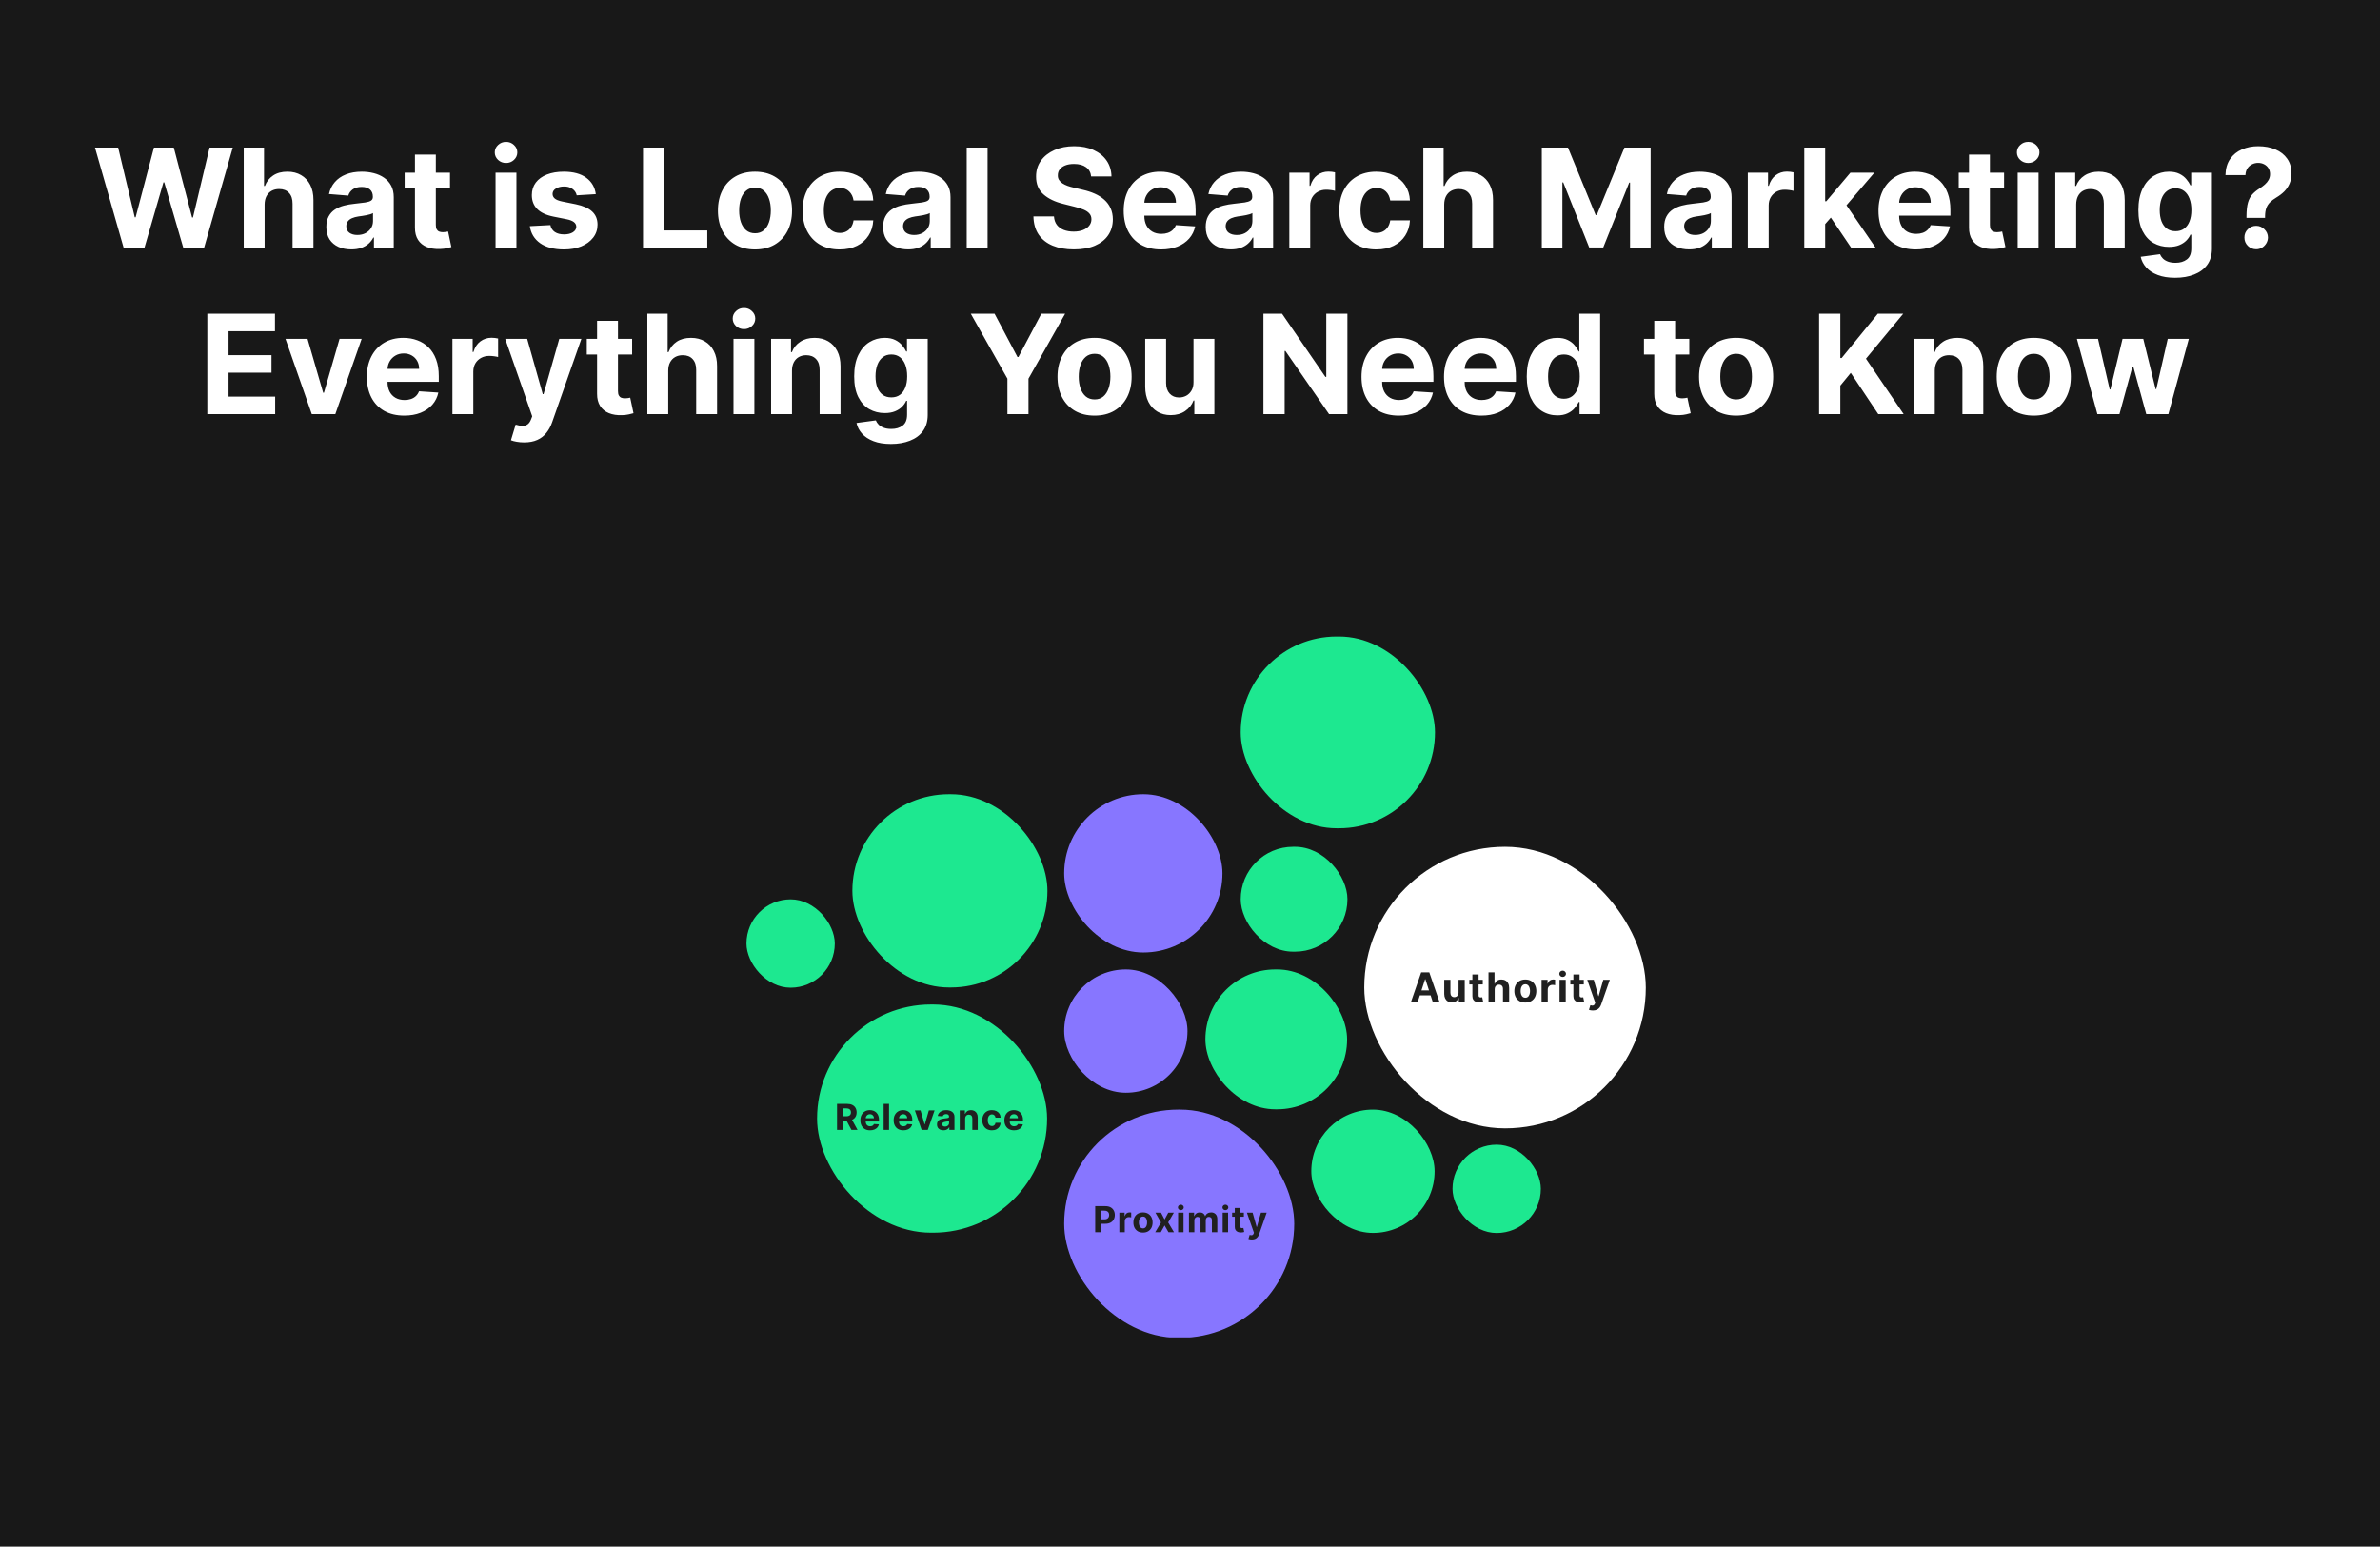
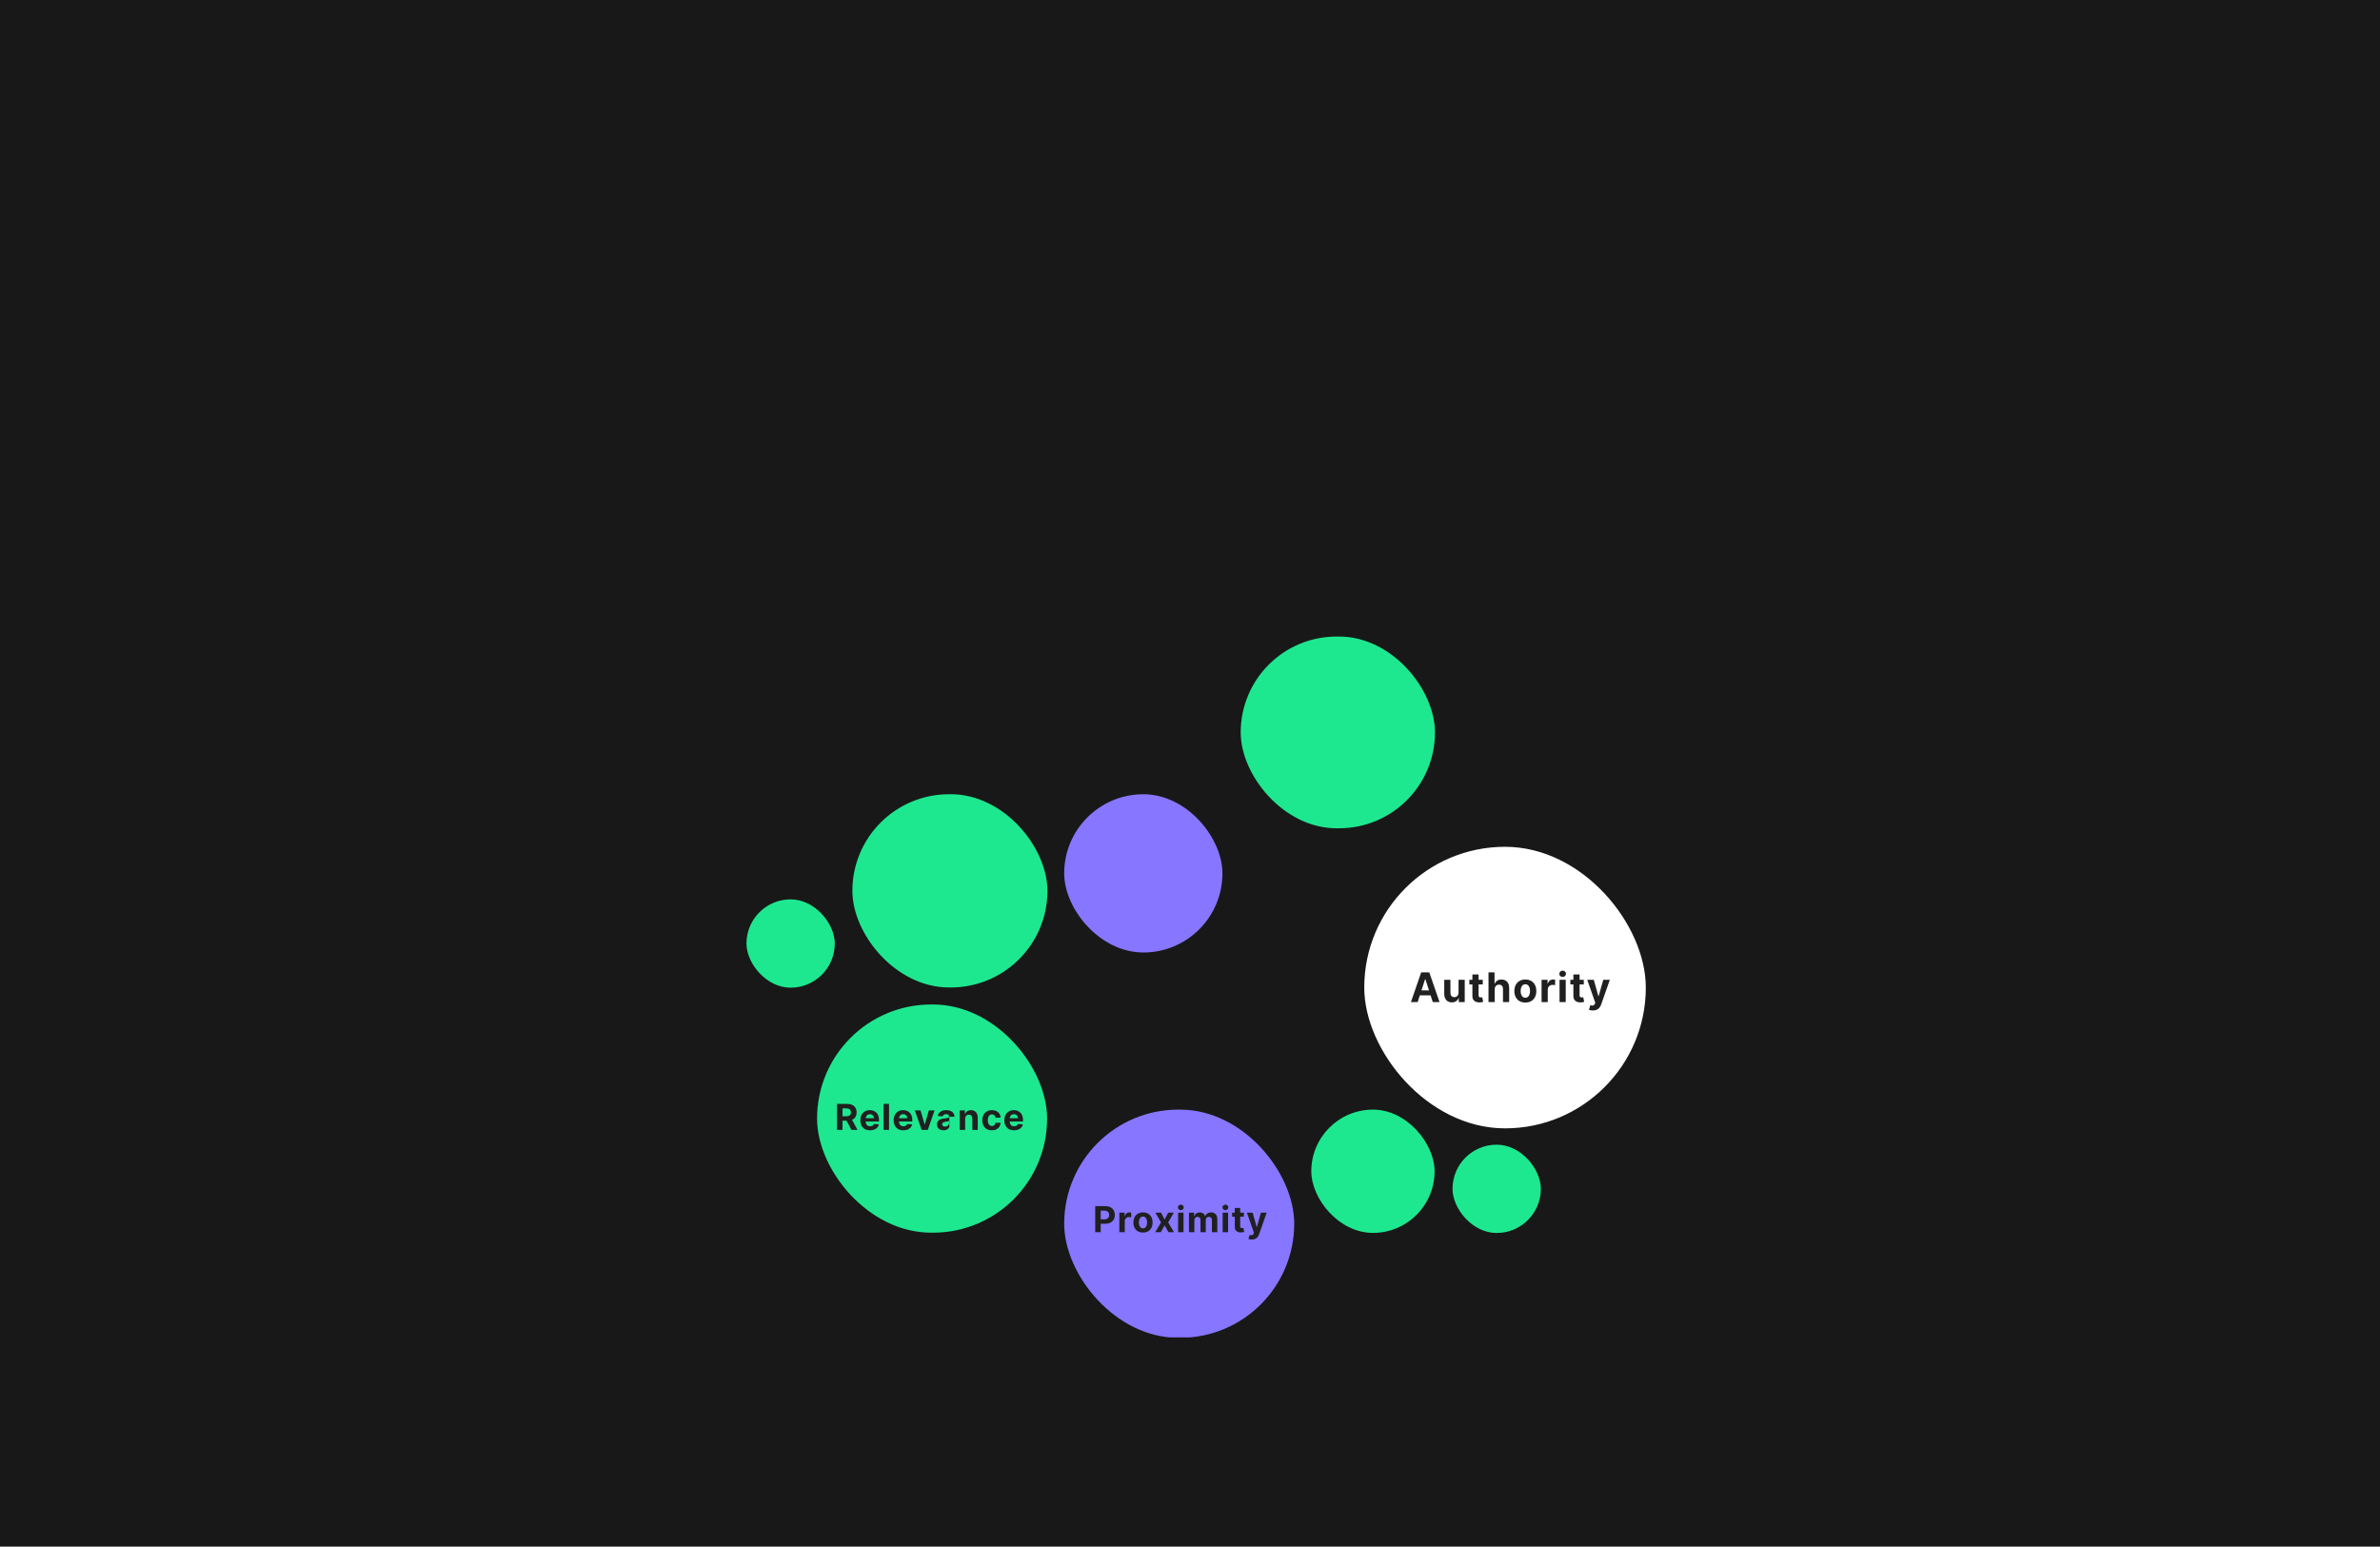
<svg xmlns="http://www.w3.org/2000/svg" width="931" height="605" viewBox="0 0 931 605" fill="none">
  <rect width="931" height="605" fill="#181818" />
-   <path d="M48.386 97L37.149 57.727H46.219L52.72 85.015H53.046L60.218 57.727H67.984L75.137 85.072H75.482L81.983 57.727H91.053L79.816 97H71.724L64.245 71.323H63.938L56.479 97H48.386ZM103.513 79.972V97H95.344V57.727H103.283V72.742H103.628C104.293 71.004 105.367 69.642 106.85 68.658C108.333 67.66 110.193 67.162 112.43 67.162C114.475 67.162 116.259 67.609 117.78 68.504C119.314 69.386 120.503 70.658 121.347 72.32C122.203 73.969 122.625 75.945 122.612 78.246V97H114.443V79.703C114.456 77.888 113.996 76.475 113.063 75.465C112.142 74.455 110.851 73.95 109.189 73.95C108.077 73.95 107.093 74.187 106.236 74.66C105.392 75.133 104.727 75.823 104.242 76.731C103.769 77.626 103.526 78.706 103.513 79.972ZM137.44 97.556C135.561 97.556 133.886 97.23 132.416 96.578C130.946 95.913 129.783 94.935 128.926 93.644C128.082 92.34 127.661 90.717 127.661 88.773C127.661 87.137 127.961 85.763 128.562 84.651C129.163 83.538 129.981 82.644 131.016 81.966C132.052 81.288 133.228 80.777 134.545 80.432C135.874 80.087 137.268 79.844 138.725 79.703C140.438 79.524 141.819 79.358 142.867 79.204C143.915 79.038 144.676 78.796 145.149 78.476C145.622 78.156 145.859 77.683 145.859 77.057V76.942C145.859 75.727 145.475 74.788 144.708 74.123C143.954 73.458 142.88 73.126 141.487 73.126C140.016 73.126 138.847 73.452 137.977 74.104C137.108 74.743 136.533 75.548 136.251 76.52L128.696 75.906C129.08 74.117 129.834 72.57 130.959 71.266C132.084 69.949 133.535 68.939 135.312 68.236C137.102 67.52 139.173 67.162 141.525 67.162C143.161 67.162 144.727 67.354 146.223 67.737C147.732 68.121 149.067 68.715 150.231 69.521C151.407 70.326 152.334 71.362 153.011 72.627C153.689 73.88 154.028 75.382 154.028 77.133V97H146.281V92.915H146.05C145.577 93.836 144.945 94.648 144.152 95.351C143.359 96.041 142.407 96.585 141.295 96.981C140.183 97.364 138.898 97.556 137.44 97.556ZM139.78 91.918C140.982 91.918 142.043 91.682 142.963 91.209C143.884 90.723 144.606 90.071 145.13 89.253C145.654 88.435 145.916 87.508 145.916 86.472V83.347C145.661 83.513 145.309 83.666 144.862 83.807C144.427 83.935 143.935 84.056 143.385 84.171C142.835 84.273 142.286 84.369 141.736 84.459C141.186 84.535 140.688 84.606 140.24 84.67C139.281 84.81 138.444 85.034 137.728 85.341C137.012 85.648 136.456 86.063 136.06 86.587C135.663 87.099 135.465 87.738 135.465 88.505C135.465 89.617 135.868 90.467 136.673 91.055C137.491 91.631 138.527 91.918 139.78 91.918ZM176.032 67.546V73.682H158.294V67.546H176.032ZM162.321 60.489H170.49V87.949C170.49 88.703 170.605 89.291 170.836 89.713C171.066 90.122 171.385 90.41 171.794 90.576C172.216 90.742 172.702 90.825 173.252 90.825C173.635 90.825 174.019 90.793 174.402 90.729C174.786 90.653 175.08 90.595 175.284 90.557L176.569 96.636C176.16 96.763 175.585 96.91 174.843 97.077C174.102 97.256 173.201 97.364 172.14 97.403C170.171 97.479 168.445 97.217 166.962 96.617C165.492 96.016 164.348 95.082 163.529 93.817C162.711 92.551 162.309 90.953 162.321 89.023V60.489ZM193.852 97V67.546H202.021V97H193.852ZM197.955 63.749C196.741 63.749 195.699 63.346 194.83 62.541C193.973 61.722 193.545 60.744 193.545 59.606C193.545 58.481 193.973 57.516 194.83 56.711C195.699 55.893 196.741 55.484 197.955 55.484C199.17 55.484 200.205 55.893 201.062 56.711C201.931 57.516 202.366 58.481 202.366 59.606C202.366 60.744 201.931 61.722 201.062 62.541C200.205 63.346 199.17 63.749 197.955 63.749ZM233.072 75.945L225.593 76.405C225.465 75.766 225.19 75.19 224.768 74.679C224.347 74.155 223.79 73.739 223.1 73.433C222.423 73.113 221.611 72.953 220.665 72.953C219.399 72.953 218.332 73.222 217.462 73.758C216.593 74.283 216.158 74.986 216.158 75.868C216.158 76.571 216.44 77.165 217.002 77.651C217.565 78.137 218.53 78.527 219.898 78.821L225.229 79.895C228.092 80.483 230.227 81.429 231.634 82.733C233.04 84.037 233.743 85.75 233.743 87.872C233.743 89.803 233.174 91.496 232.036 92.954C230.911 94.411 229.364 95.549 227.396 96.367C225.44 97.173 223.183 97.575 220.626 97.575C216.727 97.575 213.621 96.763 211.307 95.14C209.006 93.504 207.657 91.279 207.261 88.467L215.295 88.045C215.538 89.234 216.126 90.141 217.06 90.768C217.993 91.381 219.188 91.688 220.646 91.688C222.077 91.688 223.228 91.413 224.097 90.864C224.979 90.301 225.427 89.579 225.44 88.697C225.427 87.955 225.114 87.348 224.5 86.875C223.886 86.389 222.94 86.019 221.662 85.763L216.561 84.746C213.685 84.171 211.543 83.174 210.137 81.755C208.744 80.336 208.047 78.527 208.047 76.328C208.047 74.436 208.558 72.806 209.581 71.438C210.616 70.07 212.067 69.016 213.934 68.274C215.813 67.533 218.012 67.162 220.531 67.162C224.251 67.162 227.178 67.948 229.313 69.521C231.461 71.093 232.714 73.234 233.072 75.945ZM251.538 97V57.727H259.842V90.154H276.678V97H251.538ZM295.332 97.575C292.353 97.575 289.777 96.942 287.604 95.677C285.443 94.398 283.775 92.621 282.599 90.346C281.423 88.058 280.835 85.405 280.835 82.388C280.835 79.345 281.423 76.686 282.599 74.41C283.775 72.122 285.443 70.345 287.604 69.079C289.777 67.801 292.353 67.162 295.332 67.162C298.311 67.162 300.88 67.801 303.041 69.079C305.214 70.345 306.889 72.122 308.065 74.41C309.241 76.686 309.829 79.345 309.829 82.388C309.829 85.405 309.241 88.058 308.065 90.346C306.889 92.621 305.214 94.398 303.041 95.677C300.88 96.942 298.311 97.575 295.332 97.575ZM295.37 91.247C296.725 91.247 297.857 90.864 298.764 90.097C299.672 89.317 300.356 88.256 300.816 86.913C301.289 85.571 301.526 84.043 301.526 82.33C301.526 80.617 301.289 79.09 300.816 77.747C300.356 76.405 299.672 75.344 298.764 74.564C297.857 73.784 296.725 73.394 295.37 73.394C294.002 73.394 292.852 73.784 291.919 74.564C290.998 75.344 290.301 76.405 289.828 77.747C289.368 79.09 289.138 80.617 289.138 82.33C289.138 84.043 289.368 85.571 289.828 86.913C290.301 88.256 290.998 89.317 291.919 90.097C292.852 90.864 294.002 91.247 295.37 91.247ZM328.449 97.575C325.432 97.575 322.837 96.936 320.664 95.658C318.503 94.367 316.841 92.577 315.678 90.288C314.527 88 313.952 85.367 313.952 82.388C313.952 79.371 314.534 76.724 315.697 74.449C316.873 72.16 318.541 70.377 320.702 69.099C322.862 67.808 325.432 67.162 328.411 67.162C330.98 67.162 333.23 67.629 335.161 68.562C337.091 69.495 338.619 70.805 339.744 72.493C340.869 74.18 341.489 76.162 341.604 78.438H333.895C333.678 76.967 333.102 75.785 332.169 74.89C331.249 73.982 330.041 73.528 328.545 73.528C327.279 73.528 326.173 73.874 325.227 74.564C324.294 75.242 323.566 76.232 323.041 77.536C322.517 78.84 322.255 80.419 322.255 82.273C322.255 84.152 322.511 85.75 323.022 87.067C323.546 88.383 324.281 89.387 325.227 90.077C326.173 90.768 327.279 91.113 328.545 91.113C329.478 91.113 330.316 90.921 331.057 90.538C331.811 90.154 332.431 89.598 332.917 88.869C333.416 88.128 333.742 87.239 333.895 86.204H341.604C341.476 88.454 340.862 90.435 339.763 92.148C338.676 93.849 337.174 95.178 335.257 96.137C333.339 97.096 331.07 97.575 328.449 97.575ZM355.233 97.556C353.354 97.556 351.679 97.23 350.209 96.578C348.739 95.913 347.576 94.935 346.719 93.644C345.875 92.34 345.453 90.717 345.453 88.773C345.453 87.137 345.754 85.763 346.355 84.651C346.956 83.538 347.774 82.644 348.809 81.966C349.845 81.288 351.021 80.777 352.338 80.432C353.667 80.087 355.061 79.844 356.518 79.703C358.231 79.524 359.612 79.358 360.66 79.204C361.708 79.038 362.469 78.796 362.942 78.476C363.415 78.156 363.652 77.683 363.652 77.057V76.942C363.652 75.727 363.268 74.788 362.501 74.123C361.747 73.458 360.673 73.126 359.279 73.126C357.809 73.126 356.64 73.452 355.77 74.104C354.901 74.743 354.326 75.548 354.044 76.52L346.489 75.906C346.873 74.117 347.627 72.57 348.752 71.266C349.877 69.949 351.328 68.939 353.105 68.236C354.895 67.52 356.966 67.162 359.318 67.162C360.954 67.162 362.52 67.354 364.016 67.737C365.525 68.121 366.86 68.715 368.024 69.521C369.2 70.326 370.127 71.362 370.804 72.627C371.482 73.88 371.821 75.382 371.821 77.133V97H364.074V92.915H363.843C363.37 93.836 362.738 94.648 361.945 95.351C361.152 96.041 360.2 96.585 359.088 96.981C357.975 97.364 356.691 97.556 355.233 97.556ZM357.573 91.918C358.775 91.918 359.836 91.682 360.756 91.209C361.676 90.723 362.399 90.071 362.923 89.253C363.447 88.435 363.709 87.508 363.709 86.472V83.347C363.453 83.513 363.102 83.666 362.654 83.807C362.22 83.935 361.728 84.056 361.178 84.171C360.628 84.273 360.078 84.369 359.529 84.459C358.979 84.535 358.48 84.606 358.033 84.67C357.074 84.81 356.237 85.034 355.521 85.341C354.805 85.648 354.249 86.063 353.853 86.587C353.456 87.099 353.258 87.738 353.258 88.505C353.258 89.617 353.661 90.467 354.466 91.055C355.284 91.631 356.32 91.918 357.573 91.918ZM386.327 57.727V97H378.158V57.727H386.327ZM426.827 69.022C426.674 67.475 426.016 66.273 424.852 65.417C423.689 64.56 422.11 64.132 420.116 64.132C418.761 64.132 417.616 64.324 416.683 64.707C415.75 65.078 415.034 65.596 414.536 66.261C414.05 66.925 413.807 67.68 413.807 68.523C413.781 69.227 413.928 69.84 414.248 70.364C414.58 70.888 415.034 71.342 415.609 71.726C416.185 72.097 416.849 72.423 417.604 72.704C418.358 72.972 419.163 73.202 420.02 73.394L423.548 74.238C425.261 74.621 426.834 75.133 428.266 75.772C429.697 76.411 430.938 77.197 431.986 78.131C433.034 79.064 433.846 80.163 434.421 81.429C435.009 82.695 435.31 84.146 435.322 85.782C435.31 88.185 434.696 90.269 433.482 92.033C432.28 93.785 430.541 95.146 428.266 96.118C426.003 97.077 423.273 97.556 420.077 97.556C416.907 97.556 414.146 97.07 411.793 96.099C409.454 95.127 407.626 93.689 406.309 91.784C405.005 89.867 404.321 87.495 404.257 84.67H412.292C412.381 85.987 412.759 87.086 413.423 87.968C414.101 88.837 415.002 89.496 416.127 89.943C417.265 90.378 418.55 90.595 419.982 90.595C421.388 90.595 422.609 90.391 423.644 89.981C424.692 89.572 425.504 89.004 426.08 88.275C426.655 87.546 426.942 86.709 426.942 85.763C426.942 84.881 426.68 84.139 426.156 83.538C425.645 82.938 424.891 82.426 423.893 82.004C422.909 81.582 421.701 81.199 420.269 80.854L415.993 79.78C412.682 78.974 410.067 77.715 408.15 76.002C406.232 74.289 405.28 71.981 405.293 69.079C405.28 66.702 405.913 64.624 407.191 62.847C408.482 61.07 410.253 59.683 412.503 58.686C414.753 57.689 417.31 57.19 420.173 57.19C423.088 57.19 425.632 57.689 427.805 58.686C429.991 59.683 431.692 61.07 432.906 62.847C434.121 64.624 434.747 66.683 434.786 69.022H426.827ZM454.177 97.575C451.148 97.575 448.54 96.962 446.354 95.734C444.18 94.494 442.506 92.743 441.329 90.48C440.153 88.204 439.565 85.513 439.565 82.407C439.565 79.377 440.153 76.718 441.329 74.43C442.506 72.141 444.161 70.358 446.296 69.079C448.444 67.801 450.962 67.162 453.851 67.162C455.795 67.162 457.604 67.475 459.278 68.102C460.966 68.715 462.436 69.642 463.689 70.882C464.954 72.122 465.939 73.682 466.642 75.561C467.345 77.428 467.697 79.614 467.697 82.119V84.363H442.825V79.3H460.007C460.007 78.124 459.751 77.082 459.24 76.175C458.729 75.267 458.019 74.558 457.111 74.046C456.216 73.522 455.175 73.26 453.986 73.26C452.746 73.26 451.646 73.548 450.687 74.123C449.741 74.685 449 75.446 448.463 76.405C447.926 77.351 447.651 78.406 447.638 79.569V84.382C447.638 85.84 447.907 87.099 448.444 88.16C448.993 89.221 449.767 90.039 450.764 90.614C451.761 91.19 452.944 91.477 454.312 91.477C455.219 91.477 456.05 91.349 456.805 91.094C457.559 90.838 458.204 90.454 458.741 89.943C459.278 89.432 459.687 88.805 459.969 88.064L467.524 88.562C467.14 90.378 466.354 91.963 465.165 93.318C463.989 94.66 462.468 95.709 460.601 96.463C458.748 97.204 456.606 97.575 454.177 97.575ZM481.427 97.556C479.547 97.556 477.873 97.23 476.403 96.578C474.932 95.913 473.769 94.935 472.912 93.644C472.069 92.34 471.647 90.717 471.647 88.773C471.647 87.137 471.947 85.763 472.548 84.651C473.149 83.538 473.967 82.644 475.003 81.966C476.038 81.288 477.214 80.777 478.531 80.432C479.861 80.087 481.254 79.844 482.711 79.703C484.425 79.524 485.805 79.358 486.854 79.204C487.902 79.038 488.662 78.796 489.135 78.476C489.608 78.156 489.845 77.683 489.845 77.057V76.942C489.845 75.727 489.461 74.788 488.694 74.123C487.94 73.458 486.866 73.126 485.473 73.126C484.003 73.126 482.833 73.452 481.964 74.104C481.094 74.743 480.519 75.548 480.238 76.52L472.682 75.906C473.066 74.117 473.82 72.57 474.945 71.266C476.07 69.949 477.521 68.939 479.298 68.236C481.088 67.52 483.159 67.162 485.511 67.162C487.148 67.162 488.714 67.354 490.209 67.737C491.718 68.121 493.054 68.715 494.217 69.521C495.393 70.326 496.32 71.362 496.998 72.627C497.675 73.88 498.014 75.382 498.014 77.133V97H490.267V92.915H490.037C489.564 93.836 488.931 94.648 488.138 95.351C487.346 96.041 486.393 96.585 485.281 96.981C484.169 97.364 482.884 97.556 481.427 97.556ZM483.766 91.918C484.968 91.918 486.029 91.682 486.949 91.209C487.87 90.723 488.592 90.071 489.116 89.253C489.64 88.435 489.903 87.508 489.903 86.472V83.347C489.647 83.513 489.295 83.666 488.848 83.807C488.413 83.935 487.921 84.056 487.371 84.171C486.822 84.273 486.272 84.369 485.722 84.459C485.172 84.535 484.674 84.606 484.226 84.67C483.268 84.81 482.43 85.034 481.714 85.341C480.998 85.648 480.442 86.063 480.046 86.587C479.65 87.099 479.452 87.738 479.452 88.505C479.452 89.617 479.854 90.467 480.66 91.055C481.478 91.631 482.513 91.918 483.766 91.918ZM504.352 97V67.546H512.271V72.685H512.578C513.115 70.856 514.017 69.476 515.282 68.543C516.548 67.597 518.005 67.124 519.654 67.124C520.063 67.124 520.504 67.149 520.977 67.2C521.45 67.251 521.866 67.322 522.224 67.411V74.66C521.84 74.545 521.31 74.442 520.632 74.353C519.955 74.263 519.335 74.219 518.772 74.219C517.57 74.219 516.497 74.481 515.551 75.005C514.617 75.516 513.876 76.232 513.326 77.153C512.789 78.073 512.521 79.134 512.521 80.336V97H504.352ZM538.385 97.575C535.368 97.575 532.772 96.936 530.599 95.658C528.439 94.367 526.777 92.577 525.613 90.288C524.463 88 523.887 85.367 523.887 82.388C523.887 79.371 524.469 76.724 525.632 74.449C526.809 72.16 528.477 70.377 530.637 69.099C532.798 67.808 535.368 67.162 538.346 67.162C540.916 67.162 543.166 67.629 545.096 68.562C547.027 69.495 548.554 70.805 549.679 72.493C550.804 74.18 551.424 76.162 551.539 78.438H543.831C543.613 76.967 543.038 75.785 542.105 74.89C541.184 73.982 539.976 73.528 538.48 73.528C537.215 73.528 536.109 73.874 535.163 74.564C534.23 75.242 533.501 76.232 532.977 77.536C532.453 78.84 532.191 80.419 532.191 82.273C532.191 84.152 532.446 85.75 532.958 87.067C533.482 88.383 534.217 89.387 535.163 90.077C536.109 90.768 537.215 91.113 538.48 91.113C539.414 91.113 540.251 90.921 540.993 90.538C541.747 90.154 542.367 89.598 542.853 88.869C543.351 88.128 543.677 87.239 543.831 86.204H551.539C551.412 88.454 550.798 90.435 549.699 92.148C548.612 93.849 547.11 95.178 545.192 96.137C543.275 97.096 541.005 97.575 538.385 97.575ZM564.939 79.972V97H556.77V57.727H564.709V72.742H565.054C565.719 71.004 566.792 69.642 568.275 68.658C569.758 67.66 571.618 67.162 573.856 67.162C575.901 67.162 577.684 67.609 579.206 68.504C580.74 69.386 581.929 70.658 582.773 72.32C583.629 73.969 584.051 75.945 584.038 78.246V97H575.869V79.703C575.882 77.888 575.422 76.475 574.488 75.465C573.568 74.455 572.277 73.95 570.615 73.95C569.503 73.95 568.518 74.187 567.662 74.66C566.818 75.133 566.153 75.823 565.667 76.731C565.194 77.626 564.952 78.706 564.939 79.972ZM603.118 57.727H613.358L624.174 84.114H624.634L635.449 57.727H645.689V97H637.635V71.438H637.309L627.146 96.808H621.662L611.498 71.342H611.172V97H603.118V57.727ZM660.776 97.556C658.897 97.556 657.222 97.23 655.752 96.578C654.282 95.913 653.119 94.935 652.262 93.644C651.418 92.34 650.996 90.717 650.996 88.773C650.996 87.137 651.297 85.763 651.898 84.651C652.499 83.538 653.317 82.644 654.352 81.966C655.388 81.288 656.564 80.777 657.881 80.432C659.21 80.087 660.604 79.844 662.061 79.703C663.774 79.524 665.155 79.358 666.203 79.204C667.251 79.038 668.012 78.796 668.485 78.476C668.958 78.156 669.195 77.683 669.195 77.057V76.942C669.195 75.727 668.811 74.788 668.044 74.123C667.29 73.458 666.216 73.126 664.822 73.126C663.352 73.126 662.183 73.452 661.313 74.104C660.444 74.743 659.869 75.548 659.587 76.52L652.032 75.906C652.415 74.117 653.17 72.57 654.295 71.266C655.42 69.949 656.871 68.939 658.648 68.236C660.438 67.52 662.509 67.162 664.861 67.162C666.497 67.162 668.063 67.354 669.559 67.737C671.067 68.121 672.403 68.715 673.567 69.521C674.743 70.326 675.67 71.362 676.347 72.627C677.025 73.88 677.364 75.382 677.364 77.133V97H669.616V92.915H669.386C668.913 93.836 668.281 94.648 667.488 95.351C666.695 96.041 665.743 96.585 664.631 96.981C663.518 97.364 662.234 97.556 660.776 97.556ZM663.116 91.918C664.317 91.918 665.379 91.682 666.299 91.209C667.219 90.723 667.942 90.071 668.466 89.253C668.99 88.435 669.252 87.508 669.252 86.472V83.347C668.996 83.513 668.645 83.666 668.197 83.807C667.763 83.935 667.271 84.056 666.721 84.171C666.171 84.273 665.621 84.369 665.072 84.459C664.522 84.535 664.023 84.606 663.576 84.67C662.617 84.81 661.78 85.034 661.064 85.341C660.348 85.648 659.792 86.063 659.396 86.587C658.999 87.099 658.801 87.738 658.801 88.505C658.801 89.617 659.204 90.467 660.009 91.055C660.827 91.631 661.863 91.918 663.116 91.918ZM683.701 97V67.546H691.621V72.685H691.928C692.465 70.856 693.366 69.476 694.632 68.543C695.897 67.597 697.355 67.124 699.004 67.124C699.413 67.124 699.854 67.149 700.327 67.2C700.8 67.251 701.216 67.322 701.574 67.411V74.66C701.19 74.545 700.659 74.442 699.982 74.353C699.304 74.263 698.684 74.219 698.122 74.219C696.92 74.219 695.846 74.481 694.9 75.005C693.967 75.516 693.225 76.232 692.676 77.153C692.139 78.073 691.87 79.134 691.87 80.336V97H683.701ZM713.199 88.524L713.218 78.725H714.407L723.842 67.546H733.219L720.544 82.349H718.607L713.199 88.524ZM705.797 97V57.727H713.966V97H705.797ZM724.206 97L715.539 84.171L720.985 78.399L733.775 97H724.206ZM749.437 97.575C746.407 97.575 743.799 96.962 741.613 95.734C739.44 94.494 737.765 92.743 736.589 90.48C735.413 88.204 734.825 85.513 734.825 82.407C734.825 79.377 735.413 76.718 736.589 74.43C737.765 72.141 739.421 70.358 741.556 69.079C743.703 67.801 746.222 67.162 749.111 67.162C751.054 67.162 752.863 67.475 754.538 68.102C756.225 68.715 757.696 69.642 758.949 70.882C760.214 72.122 761.199 73.682 761.902 75.561C762.605 77.428 762.956 79.614 762.956 82.119V84.363H738.085V79.3H755.267C755.267 78.124 755.011 77.082 754.5 76.175C753.988 75.267 753.279 74.558 752.371 74.046C751.476 73.522 750.434 73.26 749.245 73.26C748.005 73.26 746.906 73.548 745.947 74.123C745.001 74.685 744.26 75.446 743.723 76.405C743.186 77.351 742.911 78.406 742.898 79.569V84.382C742.898 85.84 743.167 87.099 743.703 88.16C744.253 89.221 745.027 90.039 746.024 90.614C747.021 91.19 748.203 91.477 749.571 91.477C750.479 91.477 751.31 91.349 752.064 91.094C752.819 90.838 753.464 90.454 754.001 89.943C754.538 89.432 754.947 88.805 755.228 88.064L762.784 88.562C762.4 90.378 761.614 91.963 760.425 93.318C759.249 94.66 757.728 95.709 755.861 96.463C754.007 97.204 751.866 97.575 749.437 97.575ZM783.954 67.546V73.682H766.216V67.546H783.954ZM770.243 60.489H778.412V87.949C778.412 88.703 778.527 89.291 778.757 89.713C778.988 90.122 779.307 90.41 779.716 90.576C780.138 90.742 780.624 90.825 781.174 90.825C781.557 90.825 781.941 90.793 782.324 90.729C782.708 90.653 783.002 90.595 783.206 90.557L784.491 96.636C784.082 96.763 783.507 96.91 782.765 97.077C782.024 97.256 781.123 97.364 780.061 97.403C778.093 97.479 776.367 97.217 774.884 96.617C773.414 96.016 772.27 95.082 771.451 93.817C770.633 92.551 770.23 90.953 770.243 89.023V60.489ZM789.276 97V67.546H797.445V97H789.276ZM793.379 63.749C792.165 63.749 791.123 63.346 790.254 62.541C789.397 61.722 788.969 60.744 788.969 59.606C788.969 58.481 789.397 57.516 790.254 56.711C791.123 55.893 792.165 55.484 793.379 55.484C794.594 55.484 795.629 55.893 796.486 56.711C797.355 57.516 797.79 58.481 797.79 59.606C797.79 60.744 797.355 61.722 796.486 62.541C795.629 63.346 794.594 63.749 793.379 63.749ZM812.157 79.972V97H803.988V67.546H811.774V72.742H812.119C812.771 71.029 813.864 69.674 815.398 68.677C816.932 67.667 818.792 67.162 820.979 67.162C823.024 67.162 824.807 67.609 826.329 68.504C827.85 69.399 829.032 70.678 829.876 72.34C830.72 73.989 831.142 75.957 831.142 78.246V97H822.973V79.703C822.986 77.901 822.525 76.494 821.592 75.484C820.659 74.462 819.374 73.95 817.738 73.95C816.638 73.95 815.667 74.187 814.823 74.66C813.992 75.133 813.34 75.823 812.867 76.731C812.407 77.626 812.17 78.706 812.157 79.972ZM850.85 108.659C848.204 108.659 845.935 108.295 844.043 107.566C842.163 106.85 840.668 105.872 839.555 104.632C838.443 103.392 837.721 101.999 837.388 100.452L844.944 99.435C845.174 100.023 845.538 100.573 846.037 101.085C846.536 101.596 847.194 102.005 848.012 102.312C848.843 102.631 849.853 102.791 851.042 102.791C852.819 102.791 854.283 102.357 855.433 101.487C856.597 100.631 857.178 99.192 857.178 97.173V91.784H856.833C856.475 92.602 855.938 93.376 855.222 94.104C854.506 94.833 853.586 95.428 852.461 95.888C851.336 96.348 849.994 96.578 848.434 96.578C846.222 96.578 844.209 96.067 842.393 95.044C840.591 94.008 839.153 92.43 838.079 90.308C837.018 88.173 836.487 85.475 836.487 82.215C836.487 78.879 837.031 76.092 838.117 73.854C839.204 71.617 840.648 69.942 842.451 68.83C844.266 67.718 846.254 67.162 848.415 67.162C850.064 67.162 851.445 67.443 852.557 68.006C853.669 68.555 854.564 69.246 855.241 70.077C855.932 70.895 856.462 71.7 856.833 72.493H857.14V67.546H865.251V97.288C865.251 99.793 864.638 101.89 863.411 103.577C862.183 105.265 860.483 106.531 858.31 107.374C856.149 108.231 853.663 108.659 850.85 108.659ZM851.023 90.442C852.339 90.442 853.452 90.116 854.359 89.464C855.28 88.799 855.983 87.853 856.469 86.626C856.967 85.386 857.217 83.903 857.217 82.177C857.217 80.451 856.974 78.955 856.488 77.69C856.002 76.411 855.299 75.421 854.379 74.717C853.458 74.014 852.339 73.663 851.023 73.663C849.68 73.663 848.549 74.027 847.629 74.756C846.708 75.472 846.011 76.469 845.538 77.747C845.065 79.026 844.829 80.502 844.829 82.177C844.829 83.877 845.065 85.347 845.538 86.587C846.024 87.815 846.721 88.767 847.629 89.445C848.549 90.109 849.68 90.442 851.023 90.442ZM878.771 85.226V84.574C878.783 82.337 878.982 80.553 879.365 79.224C879.761 77.894 880.337 76.82 881.091 76.002C881.845 75.184 882.753 74.442 883.814 73.778C884.607 73.266 885.316 72.736 885.942 72.186C886.569 71.636 887.067 71.029 887.438 70.364C887.809 69.687 887.994 68.933 887.994 68.102C887.994 67.219 887.783 66.446 887.362 65.781C886.94 65.117 886.371 64.605 885.655 64.247C884.952 63.889 884.172 63.71 883.315 63.71C882.484 63.71 881.698 63.896 880.957 64.266C880.215 64.624 879.608 65.161 879.135 65.877C878.662 66.58 878.406 67.456 878.368 68.504H870.544C870.608 65.947 871.222 63.838 872.385 62.176C873.548 60.501 875.089 59.255 877.006 58.437C878.924 57.606 881.04 57.19 883.354 57.19C885.898 57.19 888.148 57.612 890.104 58.456C892.06 59.287 893.594 60.495 894.706 62.08C895.818 63.666 896.374 65.577 896.374 67.814C896.374 69.31 896.125 70.639 895.626 71.803C895.141 72.953 894.457 73.976 893.575 74.871C892.692 75.753 891.651 76.552 890.449 77.268C889.439 77.869 888.608 78.495 887.956 79.147C887.317 79.799 886.837 80.553 886.518 81.41C886.211 82.266 886.051 83.321 886.038 84.574V85.226H878.771ZM882.567 97.499C881.289 97.499 880.196 97.051 879.288 96.156C878.393 95.249 877.952 94.162 877.965 92.896C877.952 91.644 878.393 90.57 879.288 89.675C880.196 88.78 881.289 88.332 882.567 88.332C883.782 88.332 884.849 88.78 885.77 89.675C886.69 90.57 887.157 91.644 887.17 92.896C887.157 93.74 886.933 94.513 886.499 95.217C886.077 95.907 885.521 96.463 884.83 96.885C884.14 97.294 883.386 97.499 882.567 97.499ZM81.101 162V122.727H107.564V129.573H89.404V138.931H106.202V145.777H89.404V155.154H107.641V162H81.101ZM141.472 132.545L131.175 162H121.97L111.672 132.545H120.302L126.419 153.62H126.726L132.824 132.545H141.472ZM158.127 162.575C155.097 162.575 152.489 161.962 150.303 160.734C148.129 159.494 146.455 157.743 145.279 155.48C144.102 153.205 143.514 150.513 143.514 147.407C143.514 144.377 144.102 141.718 145.279 139.43C146.455 137.141 148.11 135.358 150.245 134.08C152.393 132.801 154.911 132.162 157.801 132.162C159.744 132.162 161.553 132.475 163.227 133.102C164.915 133.715 166.385 134.642 167.638 135.882C168.904 137.122 169.888 138.682 170.591 140.561C171.294 142.428 171.646 144.614 171.646 147.119V149.363H146.774V144.3H163.956C163.956 143.124 163.7 142.082 163.189 141.175C162.678 140.267 161.968 139.558 161.061 139.046C160.166 138.522 159.124 138.26 157.935 138.26C156.695 138.26 155.595 138.548 154.637 139.123C153.691 139.685 152.949 140.446 152.412 141.405C151.875 142.351 151.6 143.406 151.588 144.569V149.382C151.588 150.839 151.856 152.099 152.393 153.16C152.943 154.221 153.716 155.039 154.713 155.614C155.71 156.19 156.893 156.477 158.261 156.477C159.169 156.477 159.999 156.349 160.754 156.094C161.508 155.838 162.154 155.455 162.691 154.943C163.227 154.432 163.637 153.805 163.918 153.064L171.473 153.562C171.09 155.378 170.303 156.963 169.115 158.318C167.938 159.661 166.417 160.709 164.551 161.463C162.697 162.205 160.556 162.575 158.127 162.575ZM176.977 162V132.545H184.896V137.685H185.203C185.74 135.857 186.642 134.476 187.907 133.543C189.173 132.597 190.63 132.124 192.279 132.124C192.688 132.124 193.129 132.149 193.602 132.2C194.075 132.251 194.491 132.322 194.849 132.411V139.66C194.465 139.545 193.935 139.442 193.257 139.353C192.58 139.263 191.96 139.219 191.397 139.219C190.195 139.219 189.122 139.481 188.176 140.005C187.242 140.516 186.501 141.232 185.951 142.153C185.414 143.073 185.146 144.134 185.146 145.336V162H176.977ZM205.012 173.045C203.977 173.045 203.005 172.962 202.097 172.796C201.203 172.643 200.461 172.445 199.873 172.202L201.714 166.104C202.673 166.398 203.536 166.558 204.303 166.583C205.083 166.609 205.754 166.43 206.316 166.046C206.892 165.663 207.358 165.011 207.716 164.09L208.195 162.844L197.629 132.545H206.22L212.318 154.176H212.625L218.781 132.545H227.429L215.981 165.183C215.431 166.768 214.683 168.149 213.737 169.325C212.804 170.514 211.622 171.428 210.19 172.067C208.758 172.719 207.032 173.045 205.012 173.045ZM247.276 132.545V138.682H229.539V132.545H247.276ZM233.566 125.489H241.735V152.949C241.735 153.703 241.85 154.291 242.08 154.713C242.31 155.122 242.629 155.41 243.039 155.576C243.46 155.742 243.946 155.825 244.496 155.825C244.879 155.825 245.263 155.793 245.646 155.729C246.03 155.653 246.324 155.595 246.529 155.557L247.813 161.636C247.404 161.763 246.829 161.911 246.088 162.077C245.346 162.256 244.445 162.364 243.384 162.403C241.415 162.479 239.689 162.217 238.206 161.616C236.736 161.016 235.592 160.082 234.774 158.817C233.955 157.551 233.553 155.953 233.566 154.023V125.489ZM261.4 144.972V162H253.231V122.727H261.17V137.742H261.515C262.18 136.004 263.253 134.642 264.736 133.658C266.219 132.661 268.079 132.162 270.317 132.162C272.362 132.162 274.145 132.609 275.667 133.504C277.201 134.386 278.39 135.658 279.233 137.32C280.09 138.969 280.512 140.945 280.499 143.246V162H272.33V144.703C272.343 142.888 271.883 141.475 270.949 140.465C270.029 139.455 268.738 138.95 267.076 138.95C265.964 138.95 264.979 139.187 264.123 139.66C263.279 140.133 262.614 140.823 262.128 141.731C261.655 142.626 261.412 143.706 261.4 144.972ZM286.928 162V132.545H295.097V162H286.928ZM291.032 128.749C289.817 128.749 288.775 128.346 287.906 127.54C287.049 126.722 286.621 125.744 286.621 124.607C286.621 123.482 287.049 122.516 287.906 121.711C288.775 120.893 289.817 120.484 291.032 120.484C292.246 120.484 293.282 120.893 294.138 121.711C295.007 122.516 295.442 123.482 295.442 124.607C295.442 125.744 295.007 126.722 294.138 127.54C293.282 128.346 292.246 128.749 291.032 128.749ZM309.81 144.972V162H301.641V132.545H309.426V137.742H309.771C310.423 136.029 311.517 134.674 313.051 133.677C314.585 132.667 316.445 132.162 318.631 132.162C320.676 132.162 322.46 132.609 323.981 133.504C325.502 134.399 326.685 135.678 327.529 137.339C328.372 138.989 328.794 140.957 328.794 143.246V162H320.625V144.703C320.638 142.901 320.178 141.494 319.244 140.484C318.311 139.462 317.026 138.95 315.39 138.95C314.291 138.95 313.319 139.187 312.475 139.66C311.644 140.133 310.992 140.823 310.519 141.731C310.059 142.626 309.823 143.706 309.81 144.972ZM348.502 173.659C345.856 173.659 343.587 173.295 341.695 172.566C339.816 171.85 338.32 170.872 337.208 169.632C336.096 168.392 335.373 166.999 335.041 165.452L342.596 164.435C342.826 165.023 343.191 165.573 343.689 166.085C344.188 166.596 344.846 167.005 345.664 167.312C346.495 167.631 347.505 167.791 348.694 167.791C350.471 167.791 351.935 167.357 353.086 166.487C354.249 165.631 354.831 164.192 354.831 162.173V156.784H354.485C354.127 157.602 353.591 158.376 352.875 159.104C352.159 159.833 351.238 160.428 350.113 160.888C348.988 161.348 347.646 161.578 346.086 161.578C343.875 161.578 341.861 161.067 340.046 160.044C338.243 159.009 336.805 157.43 335.731 155.308C334.67 153.173 334.14 150.475 334.14 147.215C334.14 143.879 334.683 141.092 335.77 138.854C336.856 136.617 338.301 134.942 340.103 133.83C341.919 132.718 343.907 132.162 346.067 132.162C347.716 132.162 349.097 132.443 350.209 133.006C351.321 133.555 352.216 134.246 352.894 135.077C353.584 135.895 354.115 136.7 354.485 137.493H354.792V132.545H362.904V162.288C362.904 164.793 362.29 166.89 361.063 168.577C359.836 170.265 358.135 171.531 355.962 172.374C353.801 173.231 351.315 173.659 348.502 173.659ZM348.675 155.442C349.992 155.442 351.104 155.116 352.012 154.464C352.932 153.799 353.635 152.853 354.121 151.626C354.62 150.386 354.869 148.903 354.869 147.177C354.869 145.451 354.626 143.955 354.14 142.69C353.654 141.411 352.951 140.42 352.031 139.717C351.11 139.014 349.992 138.663 348.675 138.663C347.333 138.663 346.201 139.027 345.281 139.756C344.36 140.472 343.664 141.469 343.191 142.747C342.718 144.026 342.481 145.502 342.481 147.177C342.481 148.877 342.718 150.347 343.191 151.587C343.676 152.815 344.373 153.767 345.281 154.445C346.201 155.109 347.333 155.442 348.675 155.442ZM379.755 122.727H389.055L398.01 139.641H398.394L407.349 122.727H416.65L402.325 148.116V162H394.079V148.116L379.755 122.727ZM428.17 162.575C425.191 162.575 422.615 161.942 420.442 160.677C418.281 159.398 416.613 157.621 415.437 155.346C414.261 153.058 413.673 150.405 413.673 147.388C413.673 144.345 414.261 141.686 415.437 139.411C416.613 137.122 418.281 135.345 420.442 134.08C422.615 132.801 425.191 132.162 428.17 132.162C431.148 132.162 433.718 132.801 435.879 134.08C438.052 135.345 439.727 137.122 440.903 139.411C442.079 141.686 442.667 144.345 442.667 147.388C442.667 150.405 442.079 153.058 440.903 155.346C439.727 157.621 438.052 159.398 435.879 160.677C433.718 161.942 431.148 162.575 428.17 162.575ZM428.208 156.247C429.563 156.247 430.695 155.864 431.602 155.097C432.51 154.317 433.194 153.256 433.654 151.913C434.127 150.571 434.364 149.043 434.364 147.33C434.364 145.617 434.127 144.089 433.654 142.747C433.194 141.405 432.51 140.344 431.602 139.564C430.695 138.784 429.563 138.394 428.208 138.394C426.84 138.394 425.69 138.784 424.756 139.564C423.836 140.344 423.139 141.405 422.666 142.747C422.206 144.089 421.976 145.617 421.976 147.33C421.976 149.043 422.206 150.571 422.666 151.913C423.139 153.256 423.836 154.317 424.756 155.097C425.69 155.864 426.84 156.247 428.208 156.247ZM466.867 149.459V132.545H475.036V162H467.193V156.65H466.886C466.222 158.376 465.116 159.763 463.569 160.811C462.035 161.859 460.162 162.384 457.95 162.384C455.982 162.384 454.249 161.936 452.754 161.041C451.258 160.146 450.088 158.874 449.244 157.225C448.413 155.576 447.991 153.601 447.979 151.3V132.545H456.148V149.842C456.161 151.581 456.627 152.955 457.548 153.965C458.468 154.975 459.702 155.48 461.249 155.48C462.233 155.48 463.153 155.256 464.01 154.809C464.866 154.349 465.557 153.671 466.081 152.776C466.618 151.881 466.88 150.776 466.867 149.459ZM527.071 122.727V162H519.899L502.813 137.282H502.525V162H494.222V122.727H501.509L518.461 147.426H518.806V122.727H527.071ZM547.201 162.575C544.171 162.575 541.563 161.962 539.377 160.734C537.204 159.494 535.529 157.743 534.353 155.48C533.177 153.205 532.589 150.513 532.589 147.407C532.589 144.377 533.177 141.718 534.353 139.43C535.529 137.141 537.184 135.358 539.319 134.08C541.467 132.801 543.986 132.162 546.875 132.162C548.818 132.162 550.627 132.475 552.302 133.102C553.989 133.715 555.459 134.642 556.712 135.882C557.978 137.122 558.962 138.682 559.665 140.561C560.368 142.428 560.72 144.614 560.72 147.119V149.363H535.849V144.3H553.03C553.03 143.124 552.775 142.082 552.263 141.175C551.752 140.267 551.042 139.558 550.135 139.046C549.24 138.522 548.198 138.26 547.009 138.26C545.769 138.26 544.67 138.548 543.711 139.123C542.765 139.685 542.023 140.446 541.486 141.405C540.949 142.351 540.675 143.406 540.662 144.569V149.382C540.662 150.839 540.93 152.099 541.467 153.16C542.017 154.221 542.79 155.039 543.787 155.614C544.785 156.19 545.967 156.477 547.335 156.477C548.243 156.477 549.074 156.349 549.828 156.094C550.582 155.838 551.228 155.455 551.765 154.943C552.302 154.432 552.711 153.805 552.992 153.064L560.547 153.562C560.164 155.378 559.378 156.963 558.189 158.318C557.013 159.661 555.491 160.709 553.625 161.463C551.771 162.205 549.63 162.575 547.201 162.575ZM579.474 162.575C576.444 162.575 573.836 161.962 571.65 160.734C569.477 159.494 567.802 157.743 566.626 155.48C565.45 153.205 564.862 150.513 564.862 147.407C564.862 144.377 565.45 141.718 566.626 139.43C567.802 137.141 569.458 135.358 571.593 134.08C573.741 132.801 576.259 132.162 579.148 132.162C581.091 132.162 582.9 132.475 584.575 133.102C586.263 133.715 587.733 134.642 588.986 135.882C590.251 137.122 591.236 138.682 591.939 140.561C592.642 142.428 592.993 144.614 592.993 147.119V149.363H568.122V144.3H585.304C585.304 143.124 585.048 142.082 584.537 141.175C584.025 140.267 583.316 139.558 582.408 139.046C581.513 138.522 580.471 138.26 579.282 138.26C578.042 138.26 576.943 138.548 575.984 139.123C575.038 139.685 574.297 140.446 573.76 141.405C573.223 142.351 572.948 143.406 572.935 144.569V149.382C572.935 150.839 573.204 152.099 573.741 153.16C574.29 154.221 575.064 155.039 576.061 155.614C577.058 156.19 578.241 156.477 579.608 156.477C580.516 156.477 581.347 156.349 582.101 156.094C582.856 155.838 583.501 155.455 584.038 154.943C584.575 154.432 584.984 153.805 585.265 153.064L592.821 153.562C592.437 155.378 591.651 156.963 590.462 158.318C589.286 159.661 587.765 160.709 585.898 161.463C584.045 162.205 581.903 162.575 579.474 162.575ZM609.178 162.479C606.941 162.479 604.915 161.904 603.099 160.754C601.297 159.59 599.865 157.884 598.804 155.634C597.756 153.371 597.231 150.597 597.231 147.311C597.231 143.936 597.775 141.13 598.861 138.893C599.948 136.643 601.393 134.962 603.195 133.849C605.01 132.724 606.998 132.162 609.159 132.162C610.808 132.162 612.182 132.443 613.282 133.006C614.394 133.555 615.289 134.246 615.966 135.077C616.657 135.895 617.181 136.7 617.539 137.493H617.788V122.727H625.938V162H617.884V157.283H617.539C617.155 158.101 616.612 158.913 615.909 159.718C615.219 160.511 614.317 161.169 613.205 161.693C612.106 162.217 610.763 162.479 609.178 162.479ZM611.767 155.979C613.084 155.979 614.196 155.621 615.104 154.905C616.024 154.176 616.727 153.16 617.213 151.856C617.711 150.552 617.961 149.024 617.961 147.273C617.961 145.521 617.718 144 617.232 142.709C616.746 141.418 616.043 140.42 615.123 139.717C614.202 139.014 613.084 138.663 611.767 138.663C610.425 138.663 609.293 139.027 608.373 139.756C607.452 140.484 606.756 141.494 606.282 142.786C605.809 144.077 605.573 145.572 605.573 147.273C605.573 148.986 605.809 150.501 606.282 151.817C606.768 153.121 607.465 154.144 608.373 154.886C609.293 155.614 610.425 155.979 611.767 155.979ZM660.819 132.545V138.682H643.081V132.545H660.819ZM647.108 125.489H655.278V152.949C655.278 153.703 655.393 154.291 655.623 154.713C655.853 155.122 656.172 155.41 656.581 155.576C657.003 155.742 657.489 155.825 658.039 155.825C658.422 155.825 658.806 155.793 659.189 155.729C659.573 155.653 659.867 155.595 660.072 155.557L661.356 161.636C660.947 161.763 660.372 161.911 659.631 162.077C658.889 162.256 657.988 162.364 656.927 162.403C654.958 162.479 653.232 162.217 651.749 161.616C650.279 161.016 649.135 160.082 648.317 158.817C647.498 157.551 647.096 155.953 647.108 154.023V125.489ZM679.133 162.575C676.154 162.575 673.578 161.942 671.405 160.677C669.244 159.398 667.576 157.621 666.4 155.346C665.224 153.058 664.635 150.405 664.635 147.388C664.635 144.345 665.224 141.686 666.4 139.411C667.576 137.122 669.244 135.345 671.405 134.08C673.578 132.801 676.154 132.162 679.133 132.162C682.111 132.162 684.681 132.801 686.841 134.08C689.015 135.345 690.689 137.122 691.866 139.411C693.042 141.686 693.63 144.345 693.63 147.388C693.63 150.405 693.042 153.058 691.866 155.346C690.689 157.621 689.015 159.398 686.841 160.677C684.681 161.942 682.111 162.575 679.133 162.575ZM679.171 156.247C680.526 156.247 681.657 155.864 682.565 155.097C683.473 154.317 684.157 153.256 684.617 151.913C685.09 150.571 685.327 149.043 685.327 147.33C685.327 145.617 685.09 144.089 684.617 142.747C684.157 141.405 683.473 140.344 682.565 139.564C681.657 138.784 680.526 138.394 679.171 138.394C677.803 138.394 676.653 138.784 675.719 139.564C674.799 140.344 674.102 141.405 673.629 142.747C673.169 144.089 672.939 145.617 672.939 147.33C672.939 149.043 673.169 150.571 673.629 151.913C674.102 153.256 674.799 154.317 675.719 155.097C676.653 155.864 677.803 156.247 679.171 156.247ZM711.593 162V122.727H719.896V140.043H720.414L734.547 122.727H744.499L729.925 140.312L744.672 162H734.739L723.981 145.854L719.896 150.839V162H711.593ZM756.839 144.972V162H748.67V132.545H756.456V137.742H756.801C757.453 136.029 758.546 134.674 760.08 133.677C761.614 132.667 763.474 132.162 765.66 132.162C767.706 132.162 769.489 132.609 771.01 133.504C772.532 134.399 773.714 135.678 774.558 137.339C775.402 138.989 775.824 140.957 775.824 143.246V162H767.654V144.703C767.667 142.901 767.207 141.494 766.274 140.484C765.341 139.462 764.056 138.95 762.419 138.95C761.32 138.95 760.348 139.187 759.505 139.66C758.674 140.133 758.022 140.823 757.549 141.731C757.088 142.626 756.852 143.706 756.839 144.972ZM795.57 162.575C792.591 162.575 790.015 161.942 787.842 160.677C785.682 159.398 784.013 157.621 782.837 155.346C781.661 153.058 781.073 150.405 781.073 147.388C781.073 144.345 781.661 141.686 782.837 139.411C784.013 137.122 785.682 135.345 787.842 134.08C790.015 132.801 792.591 132.162 795.57 132.162C798.549 132.162 801.118 132.801 803.279 134.08C805.452 135.345 807.127 137.122 808.303 139.411C809.479 141.686 810.067 144.345 810.067 147.388C810.067 150.405 809.479 153.058 808.303 155.346C807.127 157.621 805.452 159.398 803.279 160.677C801.118 161.942 798.549 162.575 795.57 162.575ZM795.608 156.247C796.964 156.247 798.095 155.864 799.003 155.097C799.91 154.317 800.594 153.256 801.055 151.913C801.528 150.571 801.764 149.043 801.764 147.33C801.764 145.617 801.528 144.089 801.055 142.747C800.594 141.405 799.91 140.344 799.003 139.564C798.095 138.784 796.964 138.394 795.608 138.394C794.241 138.394 793.09 138.784 792.157 139.564C791.236 140.344 790.54 141.405 790.067 142.747C789.606 144.089 789.376 145.617 789.376 147.33C789.376 149.043 789.606 150.571 790.067 151.913C790.54 153.256 791.236 154.317 792.157 155.097C793.09 155.864 794.241 156.247 795.608 156.247ZM820.451 162L812.436 132.545H820.7L825.264 152.335H825.533L830.289 132.545H838.4L843.232 152.22H843.482L847.969 132.545H856.215L848.218 162H839.57L834.507 143.476H834.143L829.08 162H820.451Z" fill="white" />
  <g clip-path="url(#clip0_172_1800)">
    <rect x="333.428" y="310.686" width="76.305" height="75.585" rx="37.793" fill="#1DE890" />
    <rect x="319.619" y="392.932" width="89.983" height="89.263" rx="44.631" fill="#1DE890" />
    <rect x="416.285" y="434.055" width="89.983" height="89.263" rx="44.631" fill="#8776FF" />
    <rect x="485.332" y="249" width="76" height="75" rx="37.5" fill="#1DE890" />
    <rect x="416.285" y="310.686" width="61.908" height="61.908" rx="30.954" fill="#8776FF" />
-     <rect x="471.523" y="379.227" width="55.429" height="54.709" rx="27.355" fill="#1DE890" />
-     <rect x="485.332" y="331.246" width="41.752" height="41.032" rx="20.516" fill="#1DE890" />
    <rect x="512.951" y="434.055" width="48.231" height="48.231" rx="24.115" fill="#1DE890" />
    <rect x="568.189" y="447.766" width="34.553" height="34.553" rx="17.277" fill="#1DE890" />
    <rect x="292" y="351.809" width="34.553" height="34.553" rx="17.277" fill="#1DE890" />
    <rect x="533.665" y="331.246" width="110.139" height="110.139" rx="55.069" fill="white" />
-     <rect x="416.285" y="379.227" width="48.231" height="48.231" rx="24.115" fill="#8776FF" />
    <path d="M554.554 392H551.917L555.934 380.364H559.105L563.116 392H560.48L557.565 383.023H557.474L554.554 392ZM554.389 387.426H560.616V389.347H554.389V387.426ZM570.548 388.284V383.273H572.968V392H570.645V390.415H570.554C570.357 390.926 570.029 391.337 569.571 391.648C569.116 391.958 568.561 392.114 567.906 392.114C567.323 392.114 566.809 391.981 566.366 391.716C565.923 391.451 565.576 391.074 565.326 390.585C565.08 390.097 564.955 389.511 564.951 388.83V383.273H567.372V388.398C567.376 388.913 567.514 389.32 567.787 389.619C568.059 389.919 568.425 390.068 568.883 390.068C569.175 390.068 569.448 390.002 569.701 389.869C569.955 389.733 570.16 389.532 570.315 389.267C570.474 389.002 570.552 388.674 570.548 388.284ZM580.027 383.273V385.091H574.771V383.273H580.027ZM575.964 381.182H578.385V389.318C578.385 389.542 578.419 389.716 578.487 389.841C578.555 389.962 578.65 390.047 578.771 390.097C578.896 390.146 579.04 390.17 579.203 390.17C579.316 390.17 579.43 390.161 579.544 390.142C579.657 390.119 579.744 390.102 579.805 390.091L580.186 391.892C580.064 391.93 579.894 391.973 579.674 392.023C579.455 392.076 579.188 392.108 578.873 392.119C578.29 392.142 577.778 392.064 577.339 391.886C576.903 391.708 576.564 391.432 576.322 391.057C576.08 390.682 575.96 390.208 575.964 389.636V381.182ZM584.691 386.955V392H582.271V380.364H584.623V384.812H584.725C584.922 384.297 585.24 383.894 585.68 383.602C586.119 383.307 586.67 383.159 587.333 383.159C587.939 383.159 588.468 383.292 588.919 383.557C589.373 383.818 589.725 384.195 589.975 384.688C590.229 385.176 590.354 385.761 590.35 386.443V392H587.93V386.875C587.934 386.337 587.797 385.919 587.521 385.619C587.248 385.32 586.865 385.17 586.373 385.17C586.044 385.17 585.752 385.241 585.498 385.381C585.248 385.521 585.051 385.725 584.907 385.994C584.767 386.259 584.695 386.58 584.691 386.955ZM596.678 392.17C595.796 392.17 595.032 391.983 594.389 391.608C593.748 391.229 593.254 390.703 592.906 390.028C592.557 389.35 592.383 388.564 592.383 387.67C592.383 386.769 592.557 385.981 592.906 385.307C593.254 384.629 593.748 384.102 594.389 383.727C595.032 383.348 595.796 383.159 596.678 383.159C597.561 383.159 598.322 383.348 598.962 383.727C599.606 384.102 600.103 384.629 600.451 385.307C600.8 385.981 600.974 386.769 600.974 387.67C600.974 388.564 600.8 389.35 600.451 390.028C600.103 390.703 599.606 391.229 598.962 391.608C598.322 391.983 597.561 392.17 596.678 392.17ZM596.69 390.295C597.091 390.295 597.426 390.182 597.695 389.955C597.964 389.723 598.167 389.409 598.303 389.011C598.443 388.614 598.514 388.161 598.514 387.653C598.514 387.146 598.443 386.693 598.303 386.295C598.167 385.898 597.964 385.583 597.695 385.352C597.426 385.121 597.091 385.006 596.69 385.006C596.284 385.006 595.943 385.121 595.667 385.352C595.394 385.583 595.188 385.898 595.048 386.295C594.911 386.693 594.843 387.146 594.843 387.653C594.843 388.161 594.911 388.614 595.048 389.011C595.188 389.409 595.394 389.723 595.667 389.955C595.943 390.182 596.284 390.295 596.69 390.295ZM603.028 392V383.273H605.374V384.795H605.465C605.624 384.254 605.891 383.845 606.266 383.568C606.641 383.288 607.073 383.148 607.562 383.148C607.683 383.148 607.814 383.155 607.954 383.17C608.094 383.186 608.217 383.206 608.323 383.233V385.381C608.209 385.347 608.052 385.316 607.852 385.29C607.651 385.263 607.467 385.25 607.3 385.25C606.944 385.25 606.626 385.328 606.346 385.483C606.069 385.634 605.85 385.847 605.687 386.119C605.528 386.392 605.448 386.706 605.448 387.062V392H603.028ZM610.055 392V383.273H612.475V392H610.055ZM611.27 382.148C610.911 382.148 610.602 382.028 610.344 381.79C610.091 381.547 609.964 381.258 609.964 380.92C609.964 380.587 610.091 380.301 610.344 380.062C610.602 379.82 610.911 379.699 611.27 379.699C611.63 379.699 611.937 379.82 612.191 380.062C612.448 380.301 612.577 380.587 612.577 380.92C612.577 381.258 612.448 381.547 612.191 381.79C611.937 382.028 611.63 382.148 611.27 382.148ZM619.536 383.273V385.091H614.28V383.273H619.536ZM615.473 381.182H617.894V389.318C617.894 389.542 617.928 389.716 617.996 389.841C618.064 389.962 618.159 390.047 618.28 390.097C618.405 390.146 618.549 390.17 618.712 390.17C618.826 390.17 618.939 390.161 619.053 390.142C619.167 390.119 619.254 390.102 619.314 390.091L619.695 391.892C619.574 391.93 619.403 391.973 619.184 392.023C618.964 392.076 618.697 392.108 618.383 392.119C617.799 392.142 617.288 392.064 616.848 391.886C616.413 391.708 616.074 391.432 615.831 391.057C615.589 390.682 615.47 390.208 615.473 389.636V381.182ZM623.087 395.273C622.78 395.273 622.492 395.248 622.223 395.199C621.958 395.153 621.738 395.095 621.564 395.023L622.11 393.216C622.394 393.303 622.649 393.35 622.877 393.358C623.108 393.366 623.307 393.313 623.473 393.199C623.644 393.085 623.782 392.892 623.888 392.619L624.03 392.25L620.899 383.273H623.445L625.252 389.682H625.343L627.167 383.273H629.729L626.337 392.943C626.174 393.413 625.952 393.822 625.672 394.17C625.396 394.523 625.045 394.794 624.621 394.983C624.197 395.176 623.685 395.273 623.087 395.273Z" fill="#202020" />
-     <path d="M327.422 442V431.818H331.439C332.208 431.818 332.864 431.956 333.407 432.231C333.954 432.503 334.37 432.889 334.655 433.389C334.944 433.886 335.088 434.471 335.088 435.144C335.088 435.82 334.942 436.402 334.65 436.889C334.359 437.373 333.936 437.744 333.383 438.003C332.832 438.261 332.166 438.391 331.384 438.391H328.694V436.661H331.036C331.447 436.661 331.788 436.604 332.06 436.491C332.332 436.379 332.534 436.21 332.667 435.984C332.803 435.759 332.871 435.479 332.871 435.144C332.871 434.806 332.803 434.521 332.667 434.289C332.534 434.057 332.33 433.881 332.055 433.762C331.783 433.639 331.44 433.578 331.026 433.578H329.574V442H327.422ZM332.92 437.366L335.451 442H333.074L330.599 437.366H332.92ZM340.346 442.149C339.561 442.149 338.885 441.99 338.318 441.672C337.755 441.35 337.32 440.896 337.015 440.31C336.711 439.72 336.558 439.022 336.558 438.217C336.558 437.431 336.711 436.742 337.015 436.148C337.32 435.555 337.75 435.093 338.303 434.761C338.86 434.43 339.513 434.264 340.262 434.264C340.766 434.264 341.235 434.345 341.669 434.508C342.106 434.667 342.488 434.907 342.812 435.229C343.14 435.55 343.396 435.955 343.578 436.442C343.76 436.926 343.851 437.492 343.851 438.142V438.724H337.403V437.411H341.858C341.858 437.106 341.792 436.836 341.659 436.601C341.526 436.366 341.342 436.182 341.107 436.049C340.875 435.913 340.605 435.845 340.297 435.845C339.975 435.845 339.69 435.92 339.442 436.069C339.196 436.215 339.004 436.412 338.865 436.661C338.726 436.906 338.654 437.179 338.651 437.481V438.729C338.651 439.107 338.721 439.433 338.86 439.708C339.002 439.983 339.203 440.195 339.462 440.344C339.72 440.494 340.027 440.568 340.381 440.568C340.617 440.568 340.832 440.535 341.028 440.469C341.223 440.402 341.39 440.303 341.53 440.17C341.669 440.038 341.775 439.875 341.848 439.683L343.807 439.812C343.707 440.283 343.503 440.694 343.195 441.045C342.89 441.393 342.496 441.665 342.012 441.861C341.531 442.053 340.976 442.149 340.346 442.149ZM347.771 431.818V442H345.654V431.818H347.771ZM353.368 442.149C352.583 442.149 351.906 441.99 351.34 441.672C350.776 441.35 350.342 440.896 350.037 440.31C349.732 439.72 349.58 439.022 349.58 438.217C349.58 437.431 349.732 436.742 350.037 436.148C350.342 435.555 350.771 435.093 351.325 434.761C351.882 434.43 352.535 434.264 353.284 434.264C353.787 434.264 354.256 434.345 354.691 434.508C355.128 434.667 355.509 434.907 355.834 435.229C356.162 435.55 356.417 435.955 356.6 436.442C356.782 436.926 356.873 437.492 356.873 438.142V438.724H350.425V437.411H354.879C354.879 437.106 354.813 436.836 354.681 436.601C354.548 436.366 354.364 436.182 354.129 436.049C353.897 435.913 353.627 435.845 353.318 435.845C352.997 435.845 352.712 435.92 352.463 436.069C352.218 436.215 352.026 436.412 351.887 436.661C351.747 436.906 351.676 437.179 351.673 437.481V438.729C351.673 439.107 351.742 439.433 351.882 439.708C352.024 439.983 352.225 440.195 352.483 440.344C352.742 440.494 353.048 440.568 353.403 440.568C353.638 440.568 353.854 440.535 354.049 440.469C354.245 440.402 354.412 440.303 354.551 440.17C354.691 440.038 354.797 439.875 354.87 439.683L356.828 439.812C356.729 440.283 356.525 440.694 356.217 441.045C355.912 441.393 355.517 441.665 355.034 441.861C354.553 442.053 353.998 442.149 353.368 442.149ZM365.589 434.364L362.92 442H360.533L357.864 434.364H360.101L361.687 439.827H361.766L363.347 434.364H365.589ZM369.066 442.144C368.578 442.144 368.144 442.06 367.763 441.891C367.382 441.718 367.08 441.465 366.858 441.13C366.64 440.792 366.53 440.371 366.53 439.867C366.53 439.443 366.608 439.087 366.764 438.798C366.92 438.51 367.132 438.278 367.4 438.102C367.669 437.927 367.974 437.794 368.315 437.705C368.66 437.615 369.021 437.552 369.399 437.516C369.843 437.469 370.201 437.426 370.473 437.386C370.744 437.343 370.942 437.28 371.064 437.197C371.187 437.115 371.248 436.992 371.248 436.83V436.8C371.248 436.485 371.149 436.241 370.95 436.069C370.754 435.897 370.476 435.81 370.115 435.81C369.734 435.81 369.43 435.895 369.205 436.064C368.98 436.23 368.83 436.438 368.757 436.69L366.799 436.531C366.898 436.067 367.094 435.666 367.385 435.328C367.677 434.987 368.053 434.725 368.514 434.543C368.978 434.357 369.515 434.264 370.125 434.264C370.549 434.264 370.955 434.314 371.343 434.413C371.734 434.513 372.08 434.667 372.382 434.876C372.687 435.085 372.927 435.353 373.103 435.681C373.278 436.006 373.366 436.395 373.366 436.849V442H371.358V440.941H371.298C371.175 441.18 371.011 441.39 370.806 441.572C370.6 441.751 370.353 441.892 370.065 441.995C369.777 442.094 369.444 442.144 369.066 442.144ZM369.672 440.683C369.984 440.683 370.259 440.621 370.498 440.499C370.736 440.373 370.923 440.204 371.059 439.991C371.195 439.779 371.263 439.539 371.263 439.271V438.46C371.197 438.503 371.106 438.543 370.99 438.58C370.877 438.613 370.749 438.644 370.607 438.674C370.464 438.701 370.322 438.725 370.179 438.749C370.037 438.768 369.908 438.787 369.792 438.803C369.543 438.84 369.326 438.898 369.14 438.977C368.955 439.057 368.81 439.165 368.708 439.3C368.605 439.433 368.554 439.599 368.554 439.798C368.554 440.086 368.658 440.306 368.867 440.459C369.079 440.608 369.347 440.683 369.672 440.683ZM377.547 437.585V442H375.429V434.364H377.448V435.711H377.537C377.706 435.267 377.99 434.915 378.387 434.657C378.785 434.395 379.267 434.264 379.834 434.264C380.364 434.264 380.827 434.38 381.221 434.612C381.616 434.844 381.922 435.176 382.141 435.607C382.36 436.034 382.469 436.545 382.469 437.138V442H380.351V437.516C380.354 437.048 380.235 436.684 379.993 436.422C379.751 436.157 379.418 436.024 378.994 436.024C378.709 436.024 378.457 436.085 378.238 436.208C378.023 436.331 377.854 436.51 377.731 436.745C377.612 436.977 377.55 437.257 377.547 437.585ZM388.008 442.149C387.226 442.149 386.553 441.983 385.99 441.652C385.43 441.317 384.999 440.853 384.697 440.26C384.399 439.667 384.25 438.984 384.25 438.212C384.25 437.429 384.401 436.743 384.702 436.153C385.007 435.56 385.44 435.098 386 434.766C386.56 434.432 387.226 434.264 387.999 434.264C388.665 434.264 389.248 434.385 389.749 434.627C390.249 434.869 390.645 435.209 390.937 435.646C391.228 436.084 391.389 436.598 391.419 437.188H389.42C389.364 436.806 389.215 436.5 388.973 436.268C388.734 436.032 388.421 435.915 388.033 435.915C387.705 435.915 387.419 436.004 387.173 436.183C386.931 436.359 386.742 436.616 386.607 436.954C386.471 437.292 386.403 437.701 386.403 438.182C386.403 438.669 386.469 439.083 386.602 439.425C386.737 439.766 386.928 440.026 387.173 440.205C387.419 440.384 387.705 440.474 388.033 440.474C388.275 440.474 388.492 440.424 388.685 440.325C388.88 440.225 389.041 440.081 389.167 439.892C389.296 439.7 389.381 439.469 389.42 439.201H391.419C391.386 439.784 391.227 440.298 390.942 440.742C390.66 441.183 390.271 441.528 389.773 441.776C389.276 442.025 388.688 442.149 388.008 442.149ZM396.675 442.149C395.89 442.149 395.213 441.99 394.647 441.672C394.083 441.35 393.649 440.896 393.344 440.31C393.039 439.72 392.887 439.022 392.887 438.217C392.887 437.431 393.039 436.742 393.344 436.148C393.649 435.555 394.078 435.093 394.632 434.761C395.189 434.43 395.842 434.264 396.591 434.264C397.094 434.264 397.563 434.345 397.998 434.508C398.435 434.667 398.816 434.907 399.141 435.229C399.469 435.55 399.724 435.955 399.907 436.442C400.089 436.926 400.18 437.492 400.18 438.142V438.724H393.732V437.411H398.186C398.186 437.106 398.12 436.836 397.988 436.601C397.855 436.366 397.671 436.182 397.436 436.049C397.204 435.913 396.934 435.845 396.625 435.845C396.304 435.845 396.019 435.92 395.77 436.069C395.525 436.215 395.333 436.412 395.194 436.661C395.054 436.906 394.983 437.179 394.98 437.481V438.729C394.98 439.107 395.049 439.433 395.189 439.708C395.331 439.983 395.532 440.195 395.79 440.344C396.049 440.494 396.355 440.568 396.71 440.568C396.945 440.568 397.161 440.535 397.356 440.469C397.552 440.402 397.719 440.303 397.858 440.17C397.998 440.038 398.104 439.875 398.177 439.683L400.135 439.812C400.036 440.283 399.832 440.694 399.524 441.045C399.219 441.393 398.825 441.665 398.341 441.861C397.86 442.053 397.305 442.149 396.675 442.149Z" fill="#202020" />
+     <path d="M327.422 442V431.818H331.439C332.208 431.818 332.864 431.956 333.407 432.231C333.954 432.503 334.37 432.889 334.655 433.389C334.944 433.886 335.088 434.471 335.088 435.144C335.088 435.82 334.942 436.402 334.65 436.889C334.359 437.373 333.936 437.744 333.383 438.003C332.832 438.261 332.166 438.391 331.384 438.391H328.694V436.661H331.036C331.447 436.661 331.788 436.604 332.06 436.491C332.332 436.379 332.534 436.21 332.667 435.984C332.803 435.759 332.871 435.479 332.871 435.144C332.871 434.806 332.803 434.521 332.667 434.289C332.534 434.057 332.33 433.881 332.055 433.762C331.783 433.639 331.44 433.578 331.026 433.578H329.574V442H327.422ZM332.92 437.366L335.451 442H333.074L330.599 437.366H332.92ZM340.346 442.149C339.561 442.149 338.885 441.99 338.318 441.672C337.755 441.35 337.32 440.896 337.015 440.31C336.711 439.72 336.558 439.022 336.558 438.217C336.558 437.431 336.711 436.742 337.015 436.148C337.32 435.555 337.75 435.093 338.303 434.761C338.86 434.43 339.513 434.264 340.262 434.264C340.766 434.264 341.235 434.345 341.669 434.508C342.106 434.667 342.488 434.907 342.812 435.229C343.14 435.55 343.396 435.955 343.578 436.442C343.76 436.926 343.851 437.492 343.851 438.142V438.724H337.403V437.411H341.858C341.858 437.106 341.792 436.836 341.659 436.601C341.526 436.366 341.342 436.182 341.107 436.049C340.875 435.913 340.605 435.845 340.297 435.845C339.975 435.845 339.69 435.92 339.442 436.069C339.196 436.215 339.004 436.412 338.865 436.661C338.726 436.906 338.654 437.179 338.651 437.481V438.729C338.651 439.107 338.721 439.433 338.86 439.708C339.002 439.983 339.203 440.195 339.462 440.344C339.72 440.494 340.027 440.568 340.381 440.568C340.617 440.568 340.832 440.535 341.028 440.469C341.223 440.402 341.39 440.303 341.53 440.17C341.669 440.038 341.775 439.875 341.848 439.683L343.807 439.812C343.707 440.283 343.503 440.694 343.195 441.045C342.89 441.393 342.496 441.665 342.012 441.861C341.531 442.053 340.976 442.149 340.346 442.149ZM347.771 431.818V442H345.654V431.818H347.771ZM353.368 442.149C352.583 442.149 351.906 441.99 351.34 441.672C350.776 441.35 350.342 440.896 350.037 440.31C349.732 439.72 349.58 439.022 349.58 438.217C349.58 437.431 349.732 436.742 350.037 436.148C350.342 435.555 350.771 435.093 351.325 434.761C351.882 434.43 352.535 434.264 353.284 434.264C353.787 434.264 354.256 434.345 354.691 434.508C355.128 434.667 355.509 434.907 355.834 435.229C356.162 435.55 356.417 435.955 356.6 436.442C356.782 436.926 356.873 437.492 356.873 438.142V438.724H350.425V437.411H354.879C354.879 437.106 354.813 436.836 354.681 436.601C354.548 436.366 354.364 436.182 354.129 436.049C353.897 435.913 353.627 435.845 353.318 435.845C352.997 435.845 352.712 435.92 352.463 436.069C352.218 436.215 352.026 436.412 351.887 436.661C351.747 436.906 351.676 437.179 351.673 437.481V438.729C351.673 439.107 351.742 439.433 351.882 439.708C352.024 439.983 352.225 440.195 352.483 440.344C352.742 440.494 353.048 440.568 353.403 440.568C353.638 440.568 353.854 440.535 354.049 440.469C354.245 440.402 354.412 440.303 354.551 440.17C354.691 440.038 354.797 439.875 354.87 439.683L356.828 439.812C356.729 440.283 356.525 440.694 356.217 441.045C355.912 441.393 355.517 441.665 355.034 441.861C354.553 442.053 353.998 442.149 353.368 442.149ZM365.589 434.364L362.92 442H360.533L357.864 434.364H360.101L361.687 439.827H361.766L363.347 434.364H365.589ZM369.066 442.144C368.578 442.144 368.144 442.06 367.763 441.891C367.382 441.718 367.08 441.465 366.858 441.13C366.64 440.792 366.53 440.371 366.53 439.867C366.53 439.443 366.608 439.087 366.764 438.798C366.92 438.51 367.132 438.278 367.4 438.102C367.669 437.927 367.974 437.794 368.315 437.705C368.66 437.615 369.021 437.552 369.399 437.516C369.843 437.469 370.201 437.426 370.473 437.386C370.744 437.343 370.942 437.28 371.064 437.197C371.187 437.115 371.248 436.992 371.248 436.83V436.8C371.248 436.485 371.149 436.241 370.95 436.069C370.754 435.897 370.476 435.81 370.115 435.81C369.734 435.81 369.43 435.895 369.205 436.064C368.98 436.23 368.83 436.438 368.757 436.69L366.799 436.531C366.898 436.067 367.094 435.666 367.385 435.328C367.677 434.987 368.053 434.725 368.514 434.543C368.978 434.357 369.515 434.264 370.125 434.264C370.549 434.264 370.955 434.314 371.343 434.413C371.734 434.513 372.08 434.667 372.382 434.876C372.687 435.085 372.927 435.353 373.103 435.681C373.278 436.006 373.366 436.395 373.366 436.849H371.358V440.941H371.298C371.175 441.18 371.011 441.39 370.806 441.572C370.6 441.751 370.353 441.892 370.065 441.995C369.777 442.094 369.444 442.144 369.066 442.144ZM369.672 440.683C369.984 440.683 370.259 440.621 370.498 440.499C370.736 440.373 370.923 440.204 371.059 439.991C371.195 439.779 371.263 439.539 371.263 439.271V438.46C371.197 438.503 371.106 438.543 370.99 438.58C370.877 438.613 370.749 438.644 370.607 438.674C370.464 438.701 370.322 438.725 370.179 438.749C370.037 438.768 369.908 438.787 369.792 438.803C369.543 438.84 369.326 438.898 369.14 438.977C368.955 439.057 368.81 439.165 368.708 439.3C368.605 439.433 368.554 439.599 368.554 439.798C368.554 440.086 368.658 440.306 368.867 440.459C369.079 440.608 369.347 440.683 369.672 440.683ZM377.547 437.585V442H375.429V434.364H377.448V435.711H377.537C377.706 435.267 377.99 434.915 378.387 434.657C378.785 434.395 379.267 434.264 379.834 434.264C380.364 434.264 380.827 434.38 381.221 434.612C381.616 434.844 381.922 435.176 382.141 435.607C382.36 436.034 382.469 436.545 382.469 437.138V442H380.351V437.516C380.354 437.048 380.235 436.684 379.993 436.422C379.751 436.157 379.418 436.024 378.994 436.024C378.709 436.024 378.457 436.085 378.238 436.208C378.023 436.331 377.854 436.51 377.731 436.745C377.612 436.977 377.55 437.257 377.547 437.585ZM388.008 442.149C387.226 442.149 386.553 441.983 385.99 441.652C385.43 441.317 384.999 440.853 384.697 440.26C384.399 439.667 384.25 438.984 384.25 438.212C384.25 437.429 384.401 436.743 384.702 436.153C385.007 435.56 385.44 435.098 386 434.766C386.56 434.432 387.226 434.264 387.999 434.264C388.665 434.264 389.248 434.385 389.749 434.627C390.249 434.869 390.645 435.209 390.937 435.646C391.228 436.084 391.389 436.598 391.419 437.188H389.42C389.364 436.806 389.215 436.5 388.973 436.268C388.734 436.032 388.421 435.915 388.033 435.915C387.705 435.915 387.419 436.004 387.173 436.183C386.931 436.359 386.742 436.616 386.607 436.954C386.471 437.292 386.403 437.701 386.403 438.182C386.403 438.669 386.469 439.083 386.602 439.425C386.737 439.766 386.928 440.026 387.173 440.205C387.419 440.384 387.705 440.474 388.033 440.474C388.275 440.474 388.492 440.424 388.685 440.325C388.88 440.225 389.041 440.081 389.167 439.892C389.296 439.7 389.381 439.469 389.42 439.201H391.419C391.386 439.784 391.227 440.298 390.942 440.742C390.66 441.183 390.271 441.528 389.773 441.776C389.276 442.025 388.688 442.149 388.008 442.149ZM396.675 442.149C395.89 442.149 395.213 441.99 394.647 441.672C394.083 441.35 393.649 440.896 393.344 440.31C393.039 439.72 392.887 439.022 392.887 438.217C392.887 437.431 393.039 436.742 393.344 436.148C393.649 435.555 394.078 435.093 394.632 434.761C395.189 434.43 395.842 434.264 396.591 434.264C397.094 434.264 397.563 434.345 397.998 434.508C398.435 434.667 398.816 434.907 399.141 435.229C399.469 435.55 399.724 435.955 399.907 436.442C400.089 436.926 400.18 437.492 400.18 438.142V438.724H393.732V437.411H398.186C398.186 437.106 398.12 436.836 397.988 436.601C397.855 436.366 397.671 436.182 397.436 436.049C397.204 435.913 396.934 435.845 396.625 435.845C396.304 435.845 396.019 435.92 395.77 436.069C395.525 436.215 395.333 436.412 395.194 436.661C395.054 436.906 394.983 437.179 394.98 437.481V438.729C394.98 439.107 395.049 439.433 395.189 439.708C395.331 439.983 395.532 440.195 395.79 440.344C396.049 440.494 396.355 440.568 396.71 440.568C396.945 440.568 397.161 440.535 397.356 440.469C397.552 440.402 397.719 440.303 397.858 440.17C397.998 440.038 398.104 439.875 398.177 439.683L400.135 439.812C400.036 440.283 399.832 440.694 399.524 441.045C399.219 441.393 398.825 441.665 398.341 441.861C397.86 442.053 397.305 442.149 396.675 442.149Z" fill="#202020" />
    <path d="M428.422 482V471.818H432.439C433.211 471.818 433.869 471.966 434.412 472.261C434.956 472.552 435.37 472.958 435.655 473.479C435.944 473.996 436.088 474.592 436.088 475.268C436.088 475.945 435.942 476.541 435.65 477.058C435.359 477.575 434.936 477.978 434.383 478.266C433.832 478.555 433.166 478.699 432.384 478.699H429.824V476.974H432.036C432.45 476.974 432.792 476.902 433.06 476.76C433.332 476.614 433.534 476.414 433.667 476.158C433.803 475.9 433.871 475.603 433.871 475.268C433.871 474.93 433.803 474.635 433.667 474.384C433.534 474.128 433.332 473.931 433.06 473.792C432.788 473.649 432.444 473.578 432.026 473.578H430.574V482H428.422ZM437.866 482V474.364H439.92V475.696H439.999C440.138 475.222 440.372 474.864 440.7 474.622C441.028 474.377 441.406 474.254 441.834 474.254C441.94 474.254 442.054 474.261 442.177 474.274C442.299 474.287 442.407 474.306 442.5 474.329V476.208C442.4 476.178 442.263 476.152 442.087 476.129C441.912 476.105 441.751 476.094 441.605 476.094C441.293 476.094 441.015 476.162 440.77 476.298C440.528 476.43 440.336 476.616 440.193 476.854C440.054 477.093 439.984 477.368 439.984 477.68V482H437.866ZM447.11 482.149C446.337 482.149 445.67 481.985 445.106 481.657C444.546 481.326 444.113 480.865 443.809 480.275C443.504 479.682 443.351 478.994 443.351 478.212C443.351 477.423 443.504 476.733 443.809 476.143C444.113 475.55 444.546 475.089 445.106 474.761C445.67 474.43 446.337 474.264 447.11 474.264C447.882 474.264 448.548 474.43 449.108 474.761C449.672 475.089 450.106 475.55 450.411 476.143C450.716 476.733 450.868 477.423 450.868 478.212C450.868 478.994 450.716 479.682 450.411 480.275C450.106 480.865 449.672 481.326 449.108 481.657C448.548 481.985 447.882 482.149 447.11 482.149ZM447.12 480.509C447.471 480.509 447.764 480.409 448 480.21C448.235 480.008 448.412 479.733 448.532 479.385C448.654 479.037 448.716 478.641 448.716 478.197C448.716 477.753 448.654 477.357 448.532 477.009C448.412 476.661 448.235 476.385 448 476.183C447.764 475.981 447.471 475.88 447.12 475.88C446.765 475.88 446.467 475.981 446.225 476.183C445.986 476.385 445.805 476.661 445.683 477.009C445.564 477.357 445.504 477.753 445.504 478.197C445.504 478.641 445.564 479.037 445.683 479.385C445.805 479.733 445.986 480.008 446.225 480.21C446.467 480.409 446.765 480.509 447.12 480.509ZM454.162 474.364L455.564 477.033L457.001 474.364H459.173L456.961 478.182L459.233 482H457.07L455.564 479.36L454.082 482H451.895L454.162 478.182L451.974 474.364H454.162ZM460.851 482V474.364H462.969V482H460.851ZM461.915 473.379C461.6 473.379 461.33 473.275 461.105 473.066C460.882 472.854 460.771 472.6 460.771 472.305C460.771 472.014 460.882 471.763 461.105 471.555C461.33 471.343 461.6 471.237 461.915 471.237C462.23 471.237 462.498 471.343 462.72 471.555C462.946 471.763 463.058 472.014 463.058 472.305C463.058 472.6 462.946 472.854 462.72 473.066C462.498 473.275 462.23 473.379 461.915 473.379ZM465.085 482V474.364H467.104V475.711H467.193C467.352 475.263 467.618 474.911 467.989 474.652C468.36 474.393 468.804 474.264 469.321 474.264C469.845 474.264 470.291 474.395 470.659 474.657C471.026 474.915 471.272 475.267 471.394 475.711H471.474C471.63 475.273 471.911 474.924 472.319 474.662C472.73 474.397 473.216 474.264 473.776 474.264C474.488 474.264 475.067 474.491 475.511 474.945C475.958 475.396 476.182 476.036 476.182 476.864V482H474.069V477.282C474.069 476.858 473.956 476.54 473.731 476.327C473.506 476.115 473.224 476.009 472.886 476.009C472.501 476.009 472.201 476.132 471.986 476.377C471.771 476.619 471.663 476.939 471.663 477.337V482H469.61V477.237C469.61 476.863 469.502 476.564 469.286 476.342C469.074 476.12 468.794 476.009 468.446 476.009C468.211 476.009 467.999 476.069 467.81 476.188C467.624 476.304 467.477 476.468 467.367 476.68C467.258 476.889 467.203 477.134 467.203 477.416V482H465.085ZM478.275 482V474.364H480.393V482H478.275ZM479.339 473.379C479.024 473.379 478.754 473.275 478.529 473.066C478.306 472.854 478.195 472.6 478.195 472.305C478.195 472.014 478.306 471.763 478.529 471.555C478.754 471.343 479.024 471.237 479.339 471.237C479.654 471.237 479.922 471.343 480.144 471.555C480.37 471.763 480.482 472.014 480.482 472.305C480.482 472.6 480.37 472.854 480.144 473.066C479.922 473.275 479.654 473.379 479.339 473.379ZM486.571 474.364V475.955H481.972V474.364H486.571ZM483.017 472.534H485.134V479.653C485.134 479.849 485.164 480.001 485.224 480.111C485.284 480.217 485.366 480.291 485.472 480.335C485.582 480.378 485.708 480.399 485.85 480.399C485.95 480.399 486.049 480.391 486.149 480.374C486.248 480.354 486.324 480.339 486.377 480.33L486.71 481.906C486.604 481.939 486.455 481.977 486.263 482.02C486.071 482.066 485.837 482.094 485.562 482.104C485.052 482.124 484.604 482.056 484.22 481.901C483.838 481.745 483.542 481.503 483.33 481.175C483.118 480.847 483.013 480.432 483.017 479.932V472.534ZM489.678 484.864C489.41 484.864 489.158 484.842 488.923 484.799C488.691 484.759 488.498 484.708 488.346 484.645L488.823 483.064C489.072 483.14 489.296 483.182 489.494 483.188C489.697 483.195 489.871 483.148 490.016 483.049C490.166 482.95 490.287 482.781 490.379 482.542L490.504 482.219L487.764 474.364H489.992L491.573 479.972H491.652L493.248 474.364H495.49L492.522 482.825C492.38 483.236 492.186 483.594 491.94 483.899C491.698 484.207 491.392 484.444 491.021 484.61C490.649 484.779 490.202 484.864 489.678 484.864Z" fill="#202020" />
  </g>
  <defs>
    <clipPath id="clip0_172_1800">
      <rect width="352.141" height="274.158" fill="white" transform="translate(292 249)" />
    </clipPath>
  </defs>
</svg>